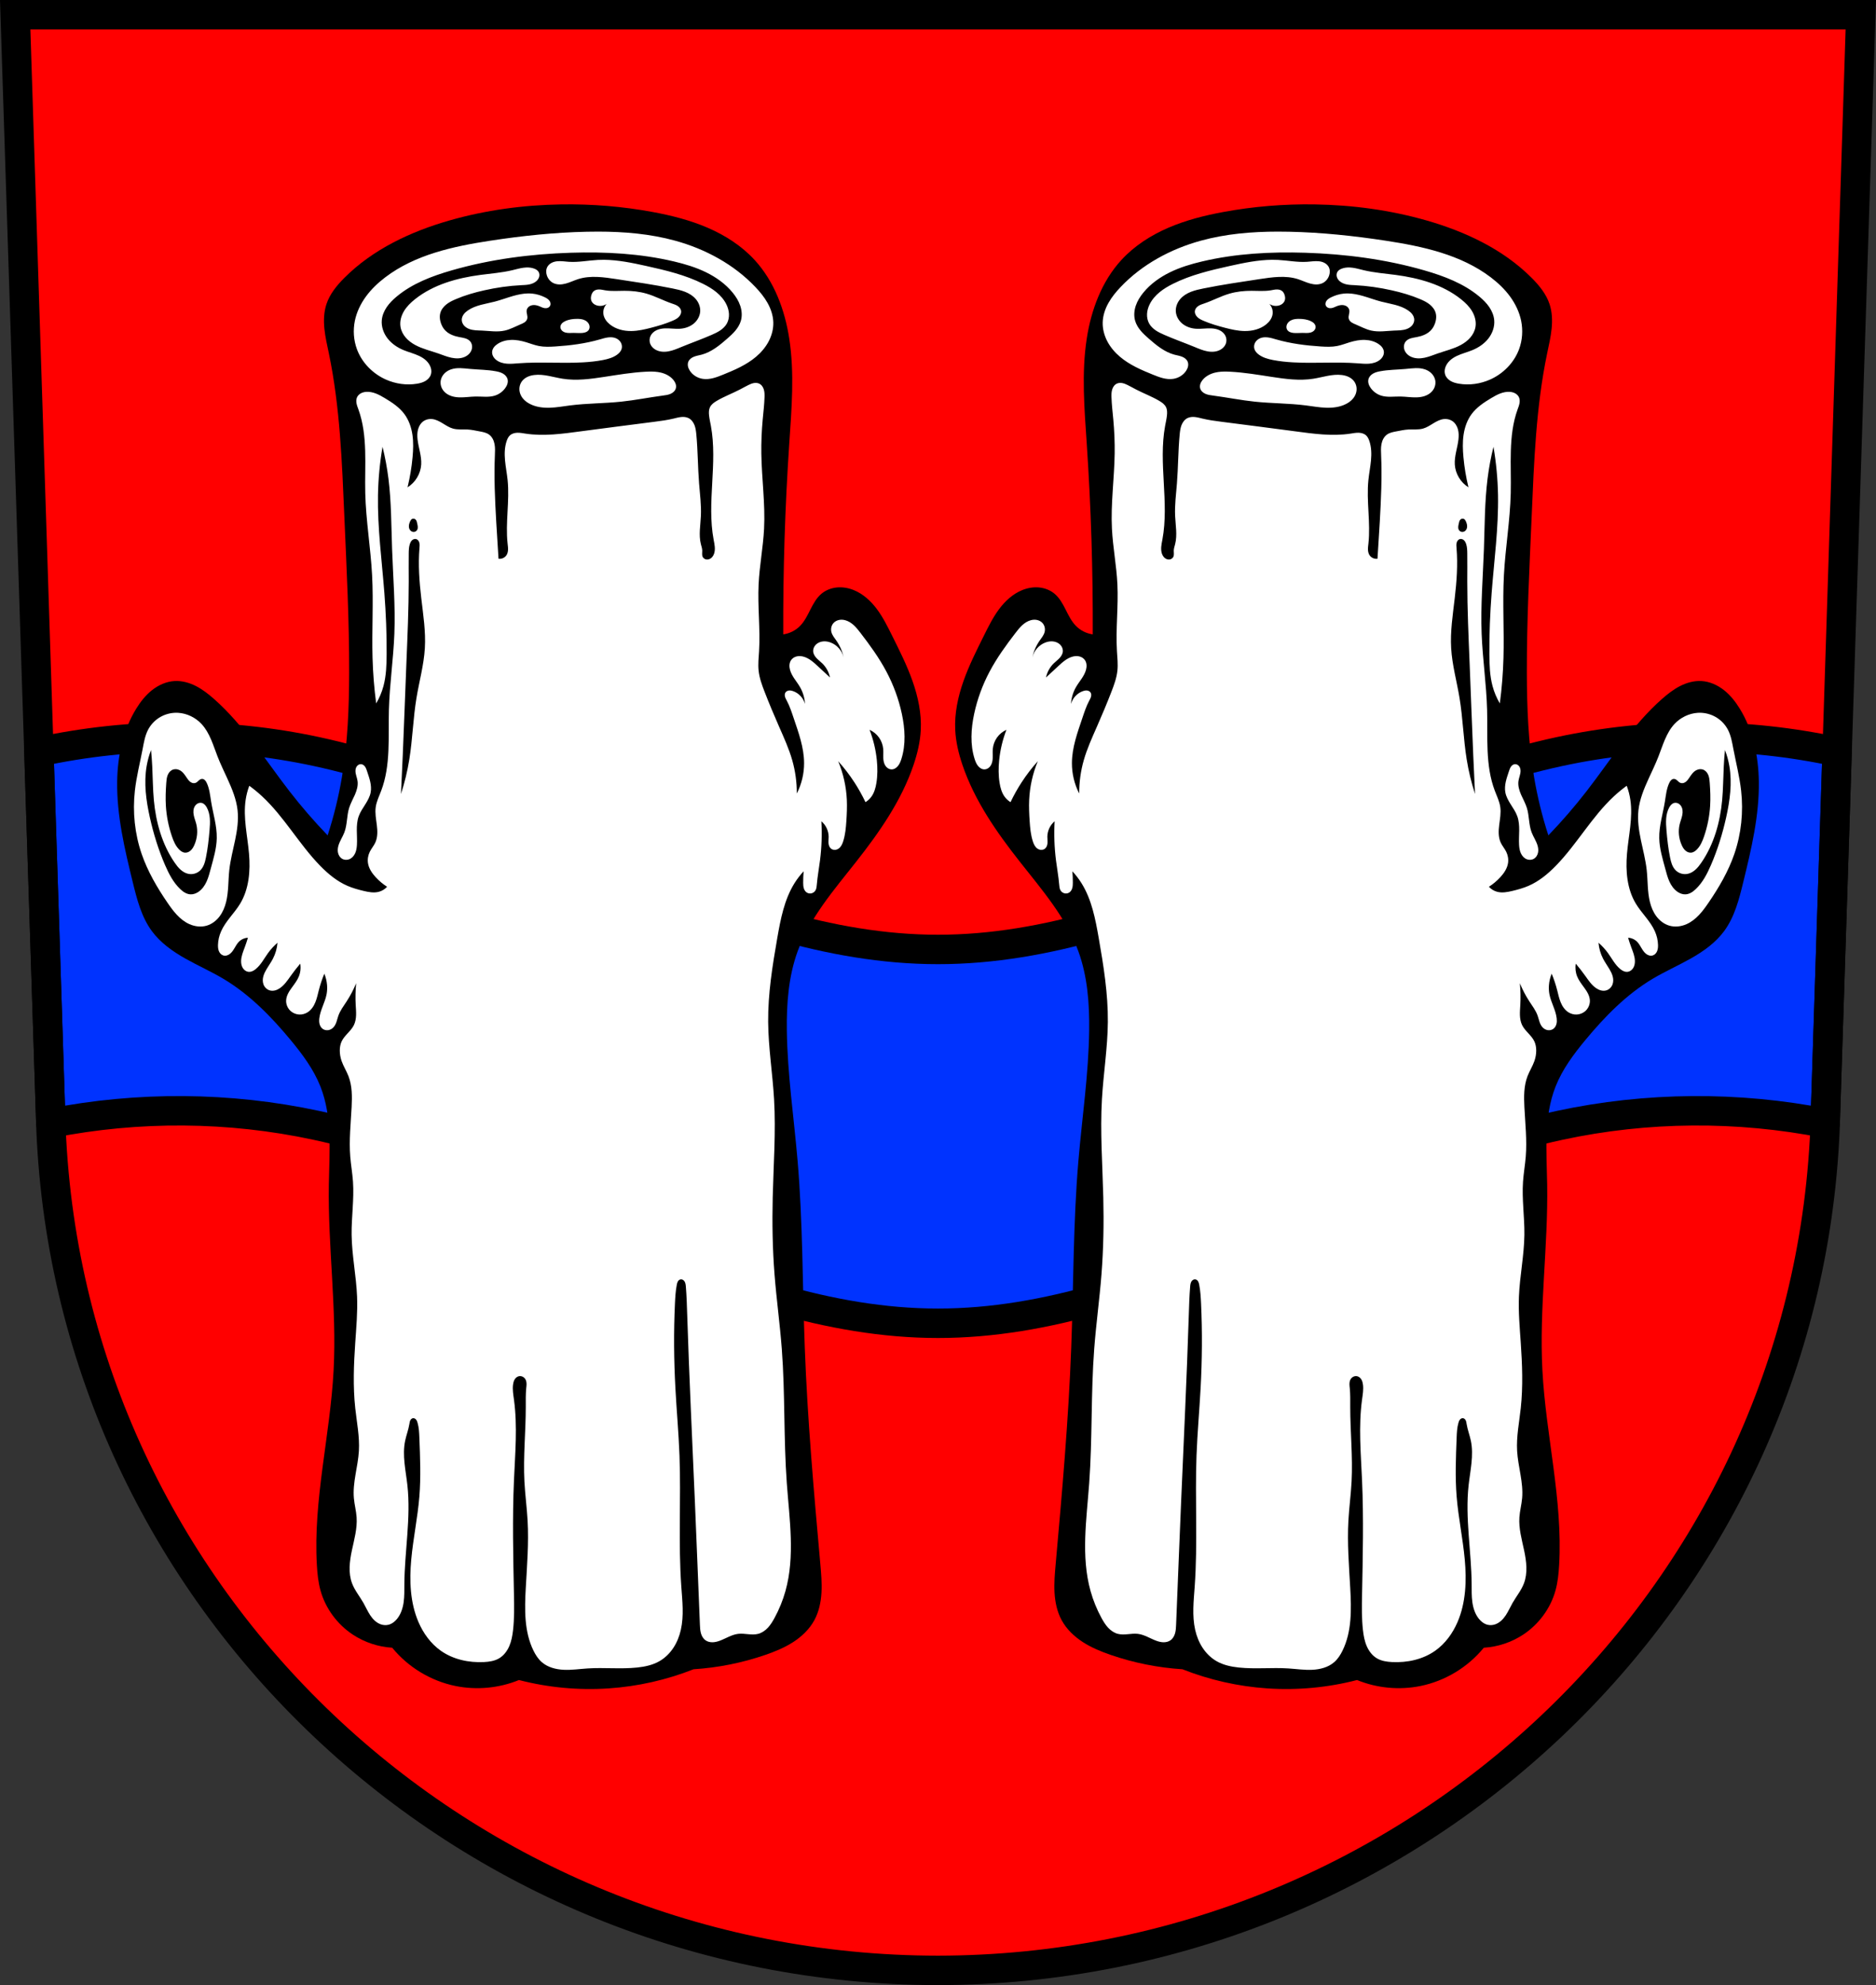
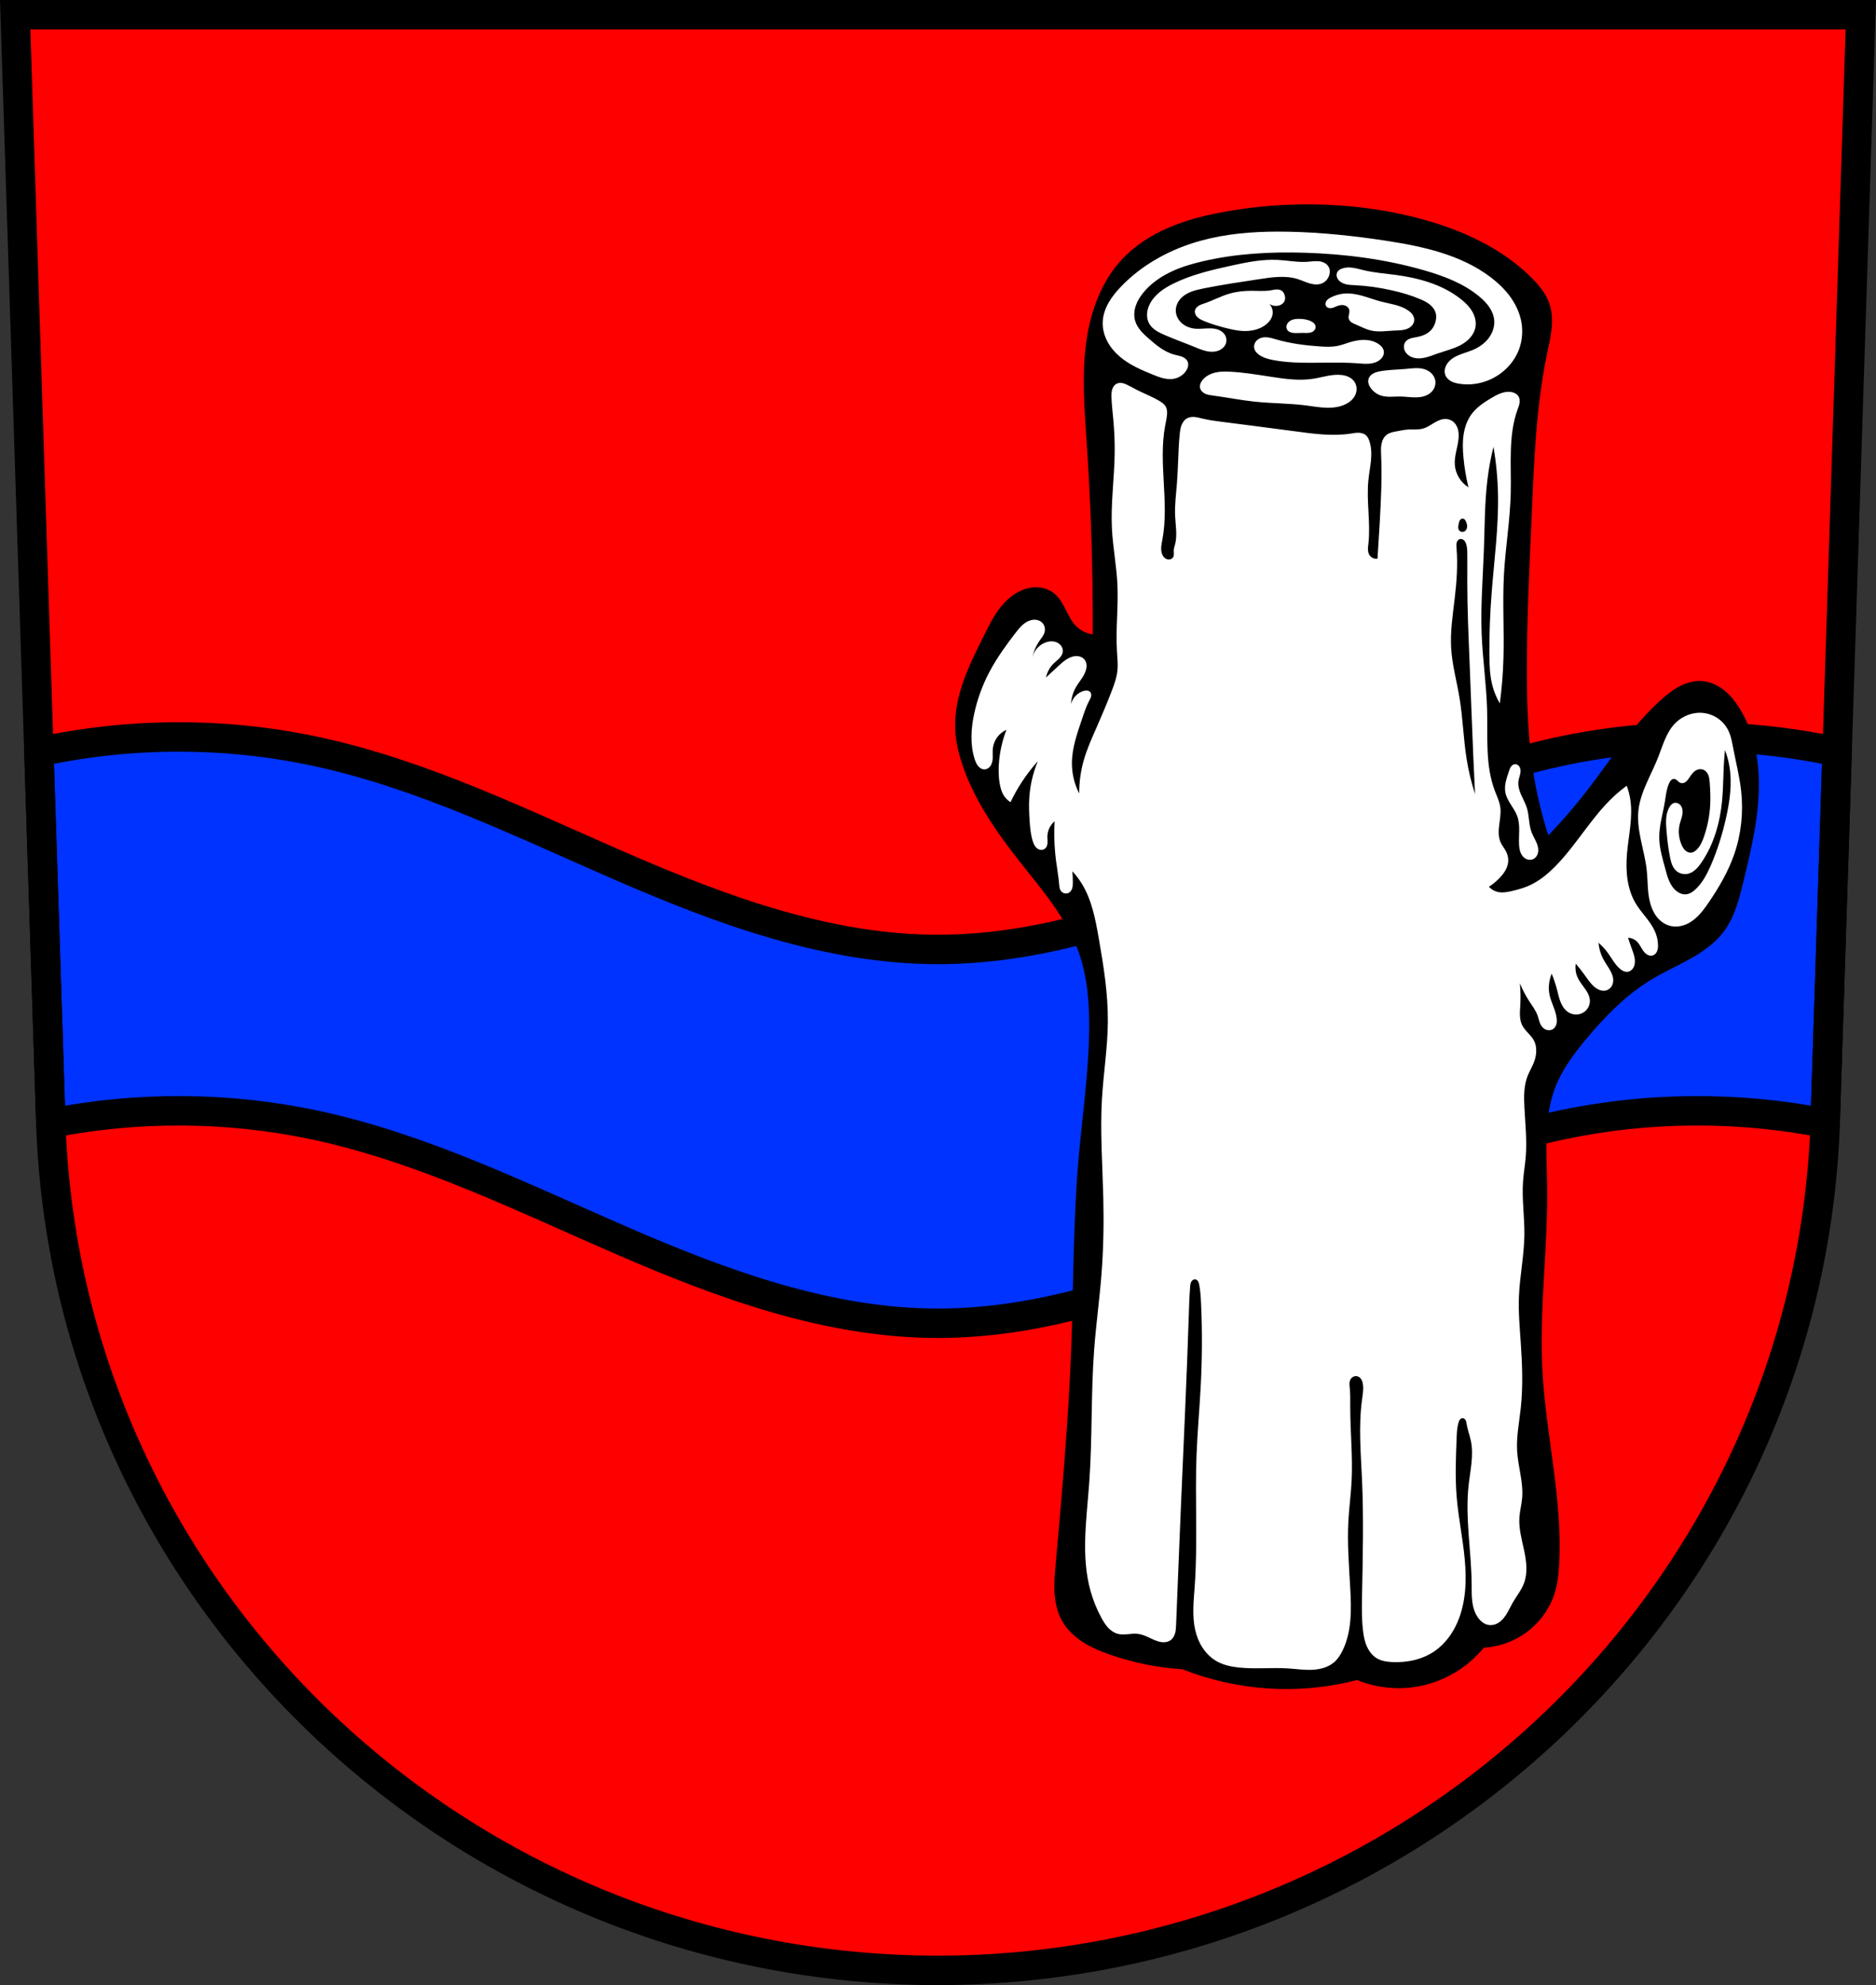
<svg xmlns="http://www.w3.org/2000/svg" xmlns:ns1="http://www.inkscape.org/namespaces/inkscape" xmlns:ns2="http://sodipodi.sourceforge.net/DTD/sodipodi-0.dtd" width="197.932mm" height="209.344mm" viewBox="0 0 701.334 741.769" id="svg9042" version="1.1" ns1:version="0.91 r13725" ns2:docname="DEU Stimpfach COA.svg">
  <rect x="0" y="0" width="701.334" height="741.769" fill="#333333" stroke="none" />
  <defs id="defs9044">
    <ns1:path-effect effect="spiro" id="path-effect10013" is_visible="true" />
    <ns1:path-effect effect="spiro" id="path-effect10008" is_visible="true" />
    <ns1:path-effect effect="spiro" id="path-effect10004" is_visible="true" />
    <ns1:path-effect effect="spiro" id="path-effect9999" is_visible="true" />
    <ns1:path-effect effect="spiro" id="path-effect9993" is_visible="true" />
    <ns1:path-effect effect="spiro" id="path-effect9989" is_visible="true" />
    <ns1:path-effect effect="spiro" id="path-effect9984" is_visible="true" />
    <ns1:path-effect effect="spiro" id="path-effect9979" is_visible="true" />
    <ns1:path-effect effect="spiro" id="path-effect9974" is_visible="true" />
    <ns1:path-effect effect="spiro" id="path-effect9970" is_visible="true" />
    <ns1:path-effect effect="spiro" id="path-effect9965" is_visible="true" />
    <ns1:path-effect effect="spiro" id="path-effect9961" is_visible="true" />
    <ns1:path-effect effect="spiro" id="path-effect9956" is_visible="true" />
    <ns1:path-effect effect="spiro" id="path-effect9952" is_visible="true" />
    <ns1:path-effect effect="spiro" id="path-effect9948" is_visible="true" />
    <ns1:path-effect effect="spiro" id="path-effect9944" is_visible="true" />
    <ns1:path-effect effect="spiro" id="path-effect9896" is_visible="true" />
    <ns1:path-effect effect="spiro" id="path-effect9944-0" is_visible="true" />
  </defs>
  <ns2:namedview id="base" pagecolor="#ffffff" bordercolor="#666666" borderopacity="1.0" ns1:pageopacity="0.0" ns1:pageshadow="2" ns1:zoom="0.72798985" ns1:cx="350.66705" ns1:cy="370.88431" ns1:document-units="px" ns1:current-layer="layer1" showgrid="false" ns1:window-width="1366" ns1:window-height="745" ns1:window-x="-8" ns1:window-y="-8" ns1:window-maximized="1" fit-margin-top="0" fit-margin-left="0" fit-margin-right="0" fit-margin-bottom="0" ns1:snap-midpoints="true" ns1:snap-smooth-nodes="true" ns1:object-nodes="true" ns1:snap-nodes="false" />
  <g ns1:label="Ebene 1" ns1:groupmode="layer" id="layer1" transform="translate(-21.732,-34.335)">
    <path style="fill:#ff0000;fill-opacity:1;fill-rule:evenodd;stroke:none;stroke-width:11;stroke-opacity:1" ns1:connector-curvature="0" d="M 27.412,39.835 40.81,456.459 c 7.415,175.25 153.92,314.046 331.589,314.144 177.51,-0.215 324.069,-139.061 331.589,-314.144 l 13.398,-416.624 -344.979,0 z" id="path10563-0-0" />
    <g transform="translate(464.774,0)" id="g9764-6">
      <path style="fill:#0033ff;fill-rule:evenodd;stroke:#000000;stroke-width:11;stroke-linecap:butt;stroke-linejoin:round;stroke-miterlimit:4;stroke-dasharray:none;stroke-opacity:1;fill-opacity:1" d="M 66.828 275.381 C 49.265 275.379 31.703 277.249 14.539 280.961 L 19 419.721 C 51.693 413.284 85.699 413.501 118.279 420.51 C 158.252 429.109 195.308 447.487 232.826 463.742 C 270.344 479.997 309.78 494.465 350.668 494.465 C 391.556 494.465 430.99 479.997 468.508 463.742 C 506.026 447.487 543.082 429.109 583.055 420.51 C 615.635 413.501 649.641 413.284 682.334 419.721 L 686.795 280.961 C 652.743 273.597 617.12 273.498 583.055 280.826 C 543.082 289.425 506.026 307.802 468.508 324.057 C 430.99 340.311 391.556 354.781 350.668 354.781 C 309.78 354.781 270.344 340.311 232.826 324.057 C 195.308 307.802 158.252 289.425 118.279 280.826 C 101.385 277.192 84.108 275.383 66.828 275.381 z " transform="translate(-443.042,34.335)" id="path9894" />
    </g>
    <path style="fill:none;fill-rule:evenodd;stroke:#000000;stroke-width:11;stroke-opacity:1" ns1:connector-curvature="0" d="M 27.412,39.835 40.81,456.459 c 7.415,175.25 153.92,314.046 331.589,314.144 177.51,-0.215 324.069,-139.061 331.589,-314.144 l 13.398,-416.624 -344.979,0 z" id="path10563-0" />
-     <path style="fill:#000000;fill-rule:evenodd;stroke:none;stroke-width:1px;stroke-linecap:butt;stroke-linejoin:miter;stroke-opacity:1" d="m 231.556,110.716 c -14.095,0.215 -28.187,2.107 -41.74,5.982 -14.519,4.151 -28.67,10.773 -39.341,21.459 -2.83,2.834 -5.451,6.032 -6.706,9.835 -0.971,2.941 -1.074,6.11 -0.763,9.192 0.311,3.082 1.024,6.106 1.657,9.138 4.198,20.098 4.924,40.734 5.812,61.247 0.838,19.365 1.832,38.734 1.788,58.117 -0.029,13.01 -0.531,26.063 -2.682,38.894 -1.245,7.421 -3.039,14.749 -5.365,21.906 -5.061,-5.252 -9.838,-10.776 -14.306,-16.541 -9.099,-11.742 -17.021,-24.601 -28.164,-34.423 -2.08,-1.833 -4.28,-3.562 -6.75,-4.823 -2.47,-1.261 -5.235,-2.039 -8.003,-1.883 -3.05,0.172 -5.968,1.478 -8.373,3.361 -2.405,1.883 -4.327,4.322 -5.933,6.921 -5,8.093 -7.014,17.758 -7.153,27.27 -0.186,12.702 2.795,25.213 5.812,37.553 1.568,6.415 3.235,13.012 7.153,18.329 3.215,4.364 7.752,7.577 12.472,10.242 4.72,2.665 9.699,4.859 14.352,7.64 9.736,5.82 17.797,14.067 25.035,22.8 4.424,5.338 8.637,10.984 11.176,17.435 4.524,11.495 3.327,24.307 3.129,36.659 -0.37,23.112 3.005,46.21 1.788,69.294 -1.285,24.377 -7.68,48.5 -6.259,72.87 0.184,3.162 0.504,6.334 1.341,9.388 1.844,6.727 6.253,12.693 12.07,16.541 4.374,2.893 9.518,4.608 14.753,4.918 5.947,7.292 14.471,12.439 23.694,14.306 7.888,1.597 16.243,0.808 23.694,-2.235 10.914,2.823 22.281,3.884 33.529,3.129 10.865,-0.729 21.614,-3.152 31.741,-7.153 9.128,-0.576 18.176,-2.386 26.823,-5.365 3.623,-1.248 7.199,-2.713 10.418,-4.791 3.219,-2.079 6.082,-4.806 7.912,-8.173 1.707,-3.142 2.459,-6.732 2.665,-10.302 0.206,-3.57 -0.112,-7.147 -0.43,-10.709 -2.404,-26.938 -4.803,-53.891 -5.812,-80.917 -0.868,-23.251 -0.706,-46.557 -2.682,-69.741 -1.385,-16.245 -3.818,-32.427 -4.024,-48.729 -0.126,-9.98 0.618,-20.123 4.024,-29.506 4.576,-12.609 13.604,-22.993 21.906,-33.529 8.727,-11.076 16.946,-22.852 21.459,-36.211 1.417,-4.194 2.46,-8.543 2.682,-12.965 0.313,-6.217 -1.007,-12.428 -3.077,-18.298 -2.069,-5.87 -4.879,-11.447 -7.653,-17.019 -1.688,-3.392 -3.379,-6.811 -5.64,-9.851 -2.262,-3.04 -5.154,-5.713 -8.665,-7.137 -1.971,-0.799 -4.122,-1.188 -6.24,-0.998 -2.118,0.191 -4.197,0.977 -5.831,2.339 -1.868,1.558 -3.064,3.759 -4.162,5.93 -1.098,2.171 -2.174,4.411 -3.885,6.14 -1.67,1.689 -3.906,2.807 -6.259,3.129 -0.095,-23.71 0.651,-47.424 2.235,-71.082 0.882,-13.168 2.019,-26.463 0,-39.505 -1.66,-10.723 -5.616,-21.358 -12.965,-29.342 -4.825,-5.242 -10.959,-9.173 -17.499,-11.999 -6.54,-2.826 -13.496,-4.583 -20.501,-5.883 -11.285,-2.094 -22.782,-3.027 -34.259,-2.852 z" id="path9942" ns1:path-effect="#path-effect9944" ns1:original-d="m 231.55586,110.71568 c -14.04939,0.41649 -28.40194,1.54915 -41.74024,5.98182 -14.17529,4.71082 -28.26834,11.43216 -39.34084,21.45864 -2.94123,2.66337 -5.62897,6.01621 -6.70583,9.83521 -1.66011,5.88744 0.45605,12.22795 0.89411,18.32926 1.46859,20.45457 4.5271,40.7796 5.81172,61.24654 1.21411,19.34349 2.15739,38.73911 1.78822,58.11715 -0.24753,12.99303 -0.68234,26.05322 -2.68233,38.89379 -1.15697,7.42812 -5.36466,21.9057 -5.36466,21.9057 0,0 -9.61297,-10.96271 -14.30577,-16.54104 -9.54408,-11.34505 -16.41467,-25.38211 -28.16446,-34.42324 -4.28109,-3.29418 -9.3771,-7.23589 -14.75282,-6.70582 -5.84419,0.57626 -10.97992,5.44228 -14.30576,10.28226 -5.32223,7.74525 -6.66924,17.8852 -7.15288,27.27036 -0.65187,12.64977 2.52105,25.32097 5.81171,37.55262 1.70384,6.33332 3.04206,13.21897 7.15289,18.32926 6.73544,8.37302 18.35629,11.2653 26.8233,17.8822 8.89346,6.95017 17.75453,14.17473 25.03508,22.79981 4.45284,5.27516 8.95511,10.89901 11.17638,17.43514 3.94619,11.61172 2.44933,24.41344 3.12938,36.65852 1.28124,23.06998 2.47988,46.19835 1.78822,69.29353 -0.72979,24.36849 -6.94395,48.50018 -6.25877,72.86997 0.0888,3.15991 0.15059,6.45977 1.34116,9.38816 2.57069,6.32303 6.55951,12.51383 12.07049,16.54103 4.18522,3.05839 14.75281,4.91761 14.75281,4.91761 0,0 14.69966,12.25132 23.69392,14.30576 7.73385,1.76654 23.69392,-2.23528 23.69392,-2.23528 0,0 22.32736,3.85058 33.52912,3.12939 10.82322,-0.69682 31.74091,-7.15288 31.74091,-7.15288 0,0 18.4482,-1.7593 26.8233,-5.36466 6.87377,-2.95906 14.54229,-6.50987 18.32926,-12.9646 3.56419,-6.07501 2.11455,-13.96923 2.23528,-21.01158 0.46353,-27.03783 -4.32324,-53.91616 -5.81172,-80.91697 -1.28054,-23.22878 -1.27775,-46.51897 -2.68233,-69.74058 -0.98402,-16.26854 -4.45654,-32.43648 -4.0235,-48.729 0.26374,-9.92273 0.5535,-20.20567 4.0235,-29.50563 4.66696,-12.50794 14.85007,-22.19568 21.9057,-33.52913 7.41525,-11.91111 16.39164,-23.12766 21.45864,-36.21146 1.59372,-4.11523 2.88288,-8.55609 2.68233,-12.96459 -0.55913,-12.29101 -4.85853,-24.50461 -10.72932,-35.31735 -3.53242,-6.50596 -7.43112,-14.24129 -14.30576,-16.98809 -3.75929,-1.50204 -8.61234,-0.7635 -12.07049,1.34116 -4.13076,2.51401 -4.42182,8.87025 -8.04699,12.07049 -1.74863,1.54366 -6.25877,3.12938 -6.25877,3.12938 0,0 1.86268,-47.37905 2.23527,-71.08175 0.20697,-13.16669 2.71967,-26.62055 0,-39.50496 -2.20838,-10.46216 -5.49416,-21.69124 -12.96459,-29.34151 -9.78037,-10.01581 -24.47644,-14.26364 -37.99968,-17.8822 -11.06977,-2.96206 -22.80493,-3.19199 -34.25911,-2.85244 z" ns1:connector-curvature="0" ns2:nodetypes="aaaaaaaacaaaaaaaaaaaaaaacacacaaaaaaaaaaaaaacaaaaa" />
-     <path style="fill:#ffffff;fill-rule:evenodd;stroke:none;stroke-width:1px;stroke-linecap:butt;stroke-linejoin:miter;stroke-opacity:1" d="m 245.298,120.884 c -1.391,-9.5e-4 -2.781,0.014 -4.17,0.043 -12.105,0.254 -24.172,1.528 -36.141,3.357 -13.841,2.116 -28.092,5.207 -39.238,13.682 -2.69,2.045 -5.171,4.391 -7.172,7.115 -2.001,2.724 -3.512,5.835 -4.186,9.146 -0.714,3.511 -0.464,7.221 0.773,10.584 1.857,5.046 5.93,9.177 10.844,11.359 3.621,1.608 7.706,2.196 11.615,1.549 1.065,-0.176 2.13,-0.447 3.068,-0.98 0.938,-0.533 1.746,-1.354 2.096,-2.375 0.283,-0.827 0.251,-1.744 0,-2.582 -0.303,-1.014 -0.914,-1.921 -1.676,-2.656 -0.761,-0.735 -1.67,-1.306 -2.623,-1.766 -1.906,-0.92 -3.99,-1.407 -5.943,-2.223 -2.27,-0.948 -4.379,-2.367 -5.896,-4.303 -1.518,-1.936 -2.406,-4.415 -2.189,-6.865 0.155,-1.755 0.863,-3.43 1.854,-4.887 0.991,-1.457 2.257,-2.708 3.605,-3.842 5.872,-4.94 13.24,-7.73 20.613,-9.857 14.471,-4.176 29.526,-6.13 44.58,-6.604 12.924,-0.406 25.957,0.281 38.543,3.248 4.102,0.967 8.167,2.181 11.957,4.023 3.79,1.843 7.309,4.338 9.986,7.592 1.216,1.478 2.26,3.123 2.869,4.938 0.609,1.814 0.765,3.809 0.229,5.646 -0.401,1.374 -1.175,2.619 -2.096,3.715 -0.921,1.096 -1.992,2.055 -3.068,2.998 -2.847,2.493 -5.891,4.974 -9.551,5.938 -0.93,0.245 -1.891,0.388 -2.785,0.74 -0.447,0.176 -0.877,0.404 -1.248,0.709 -0.371,0.305 -0.683,0.69 -0.871,1.133 -0.23,0.542 -0.267,1.154 -0.158,1.732 0.109,0.579 0.358,1.126 0.674,1.623 1.069,1.685 2.93,2.813 4.904,3.098 1.277,0.184 2.585,0.036 3.836,-0.277 1.251,-0.314 2.454,-0.79 3.65,-1.271 4.377,-1.763 8.791,-3.663 12.391,-6.713 1.899,-1.609 3.55,-3.531 4.711,-5.732 1.161,-2.201 1.821,-4.686 1.744,-7.174 -0.078,-2.518 -0.906,-4.977 -2.133,-7.178 -1.227,-2.201 -2.845,-4.161 -4.58,-5.988 -8.036,-8.462 -18.694,-14.198 -29.945,-17.295 -9.373,-2.58 -19.137,-3.394 -28.873,-3.4 z m 2.213,10.529 c -0.763,-0.006 -1.526,0.01 -2.291,0.051 -3.619,0.192 -7.222,0.942 -10.838,0.699 -1.463,-0.098 -2.929,-0.358 -4.387,-0.199 -0.729,0.079 -1.452,0.266 -2.098,0.613 -0.645,0.348 -1.21,0.862 -1.557,1.508 -0.255,0.476 -0.387,1.013 -0.408,1.553 -0.021,0.539 0.068,1.08 0.234,1.594 0.379,1.171 1.188,2.212 2.271,2.797 0.723,0.39 1.548,0.572 2.369,0.594 0.821,0.021 1.641,-0.112 2.434,-0.326 1.586,-0.428 3.071,-1.17 4.637,-1.666 4.598,-1.456 9.564,-0.724 14.332,0 7.009,1.065 14.029,2.087 20.977,3.496 1.562,0.317 3.127,0.655 4.611,1.236 1.484,0.581 2.893,1.42 3.953,2.609 1.145,1.285 1.848,3 1.748,4.719 -0.104,1.776 -1.063,3.45 -2.438,4.58 -1.374,1.13 -3.132,1.74 -4.904,1.889 -2.019,0.17 -4.049,-0.231 -6.072,-0.113 -1.011,0.059 -2.026,0.251 -2.939,0.689 -0.913,0.439 -1.722,1.139 -2.176,2.045 -0.457,0.912 -0.526,2.013 -0.174,2.971 0.32,0.869 0.969,1.597 1.748,2.098 0.731,0.47 1.576,0.751 2.438,0.867 0.861,0.116 1.74,0.071 2.596,-0.078 1.712,-0.298 3.322,-1.001 4.93,-1.662 3.772,-1.552 7.626,-2.906 11.361,-4.545 1.087,-0.477 2.169,-0.981 3.15,-1.648 0.981,-0.668 1.865,-1.51 2.443,-2.547 0.606,-1.085 0.855,-2.353 0.795,-3.594 -0.06,-1.241 -0.422,-2.456 -0.969,-3.572 -0.87,-1.774 -2.201,-3.297 -3.727,-4.553 -1.526,-1.256 -3.246,-2.255 -5.014,-3.139 -6.627,-3.313 -13.917,-5.038 -21.15,-6.643 -5.234,-1.161 -10.543,-2.278 -15.887,-2.322 z m -29.031,2.871 c -0.358,0.014 -0.717,0.046 -1.07,0.094 -1.415,0.19 -2.789,0.601 -4.178,0.932 -3.898,0.927 -7.915,1.221 -11.887,1.748 -8.734,1.159 -17.581,3.596 -24.471,9.088 -1.594,1.27 -3.084,2.715 -4.129,4.465 -1.045,1.75 -1.616,3.838 -1.289,5.85 0.244,1.504 0.98,2.905 1.98,4.055 1,1.15 2.256,2.058 3.6,2.777 2.688,1.438 5.7,2.126 8.578,3.131 1.624,0.567 3.22,1.24 4.904,1.592 1.684,0.352 3.501,0.361 5.059,-0.369 0.667,-0.312 1.275,-0.757 1.742,-1.326 0.467,-0.569 0.79,-1.264 0.881,-1.994 0.107,-0.867 -0.129,-1.786 -0.699,-2.447 -0.48,-0.557 -1.163,-0.906 -1.865,-1.123 -0.702,-0.217 -1.434,-0.315 -2.156,-0.451 -1.845,-0.347 -3.702,-0.984 -5.068,-2.271 -1.079,-1.017 -1.791,-2.395 -2.098,-3.846 -0.195,-0.92 -0.232,-1.885 0,-2.797 0.332,-1.306 1.2,-2.43 2.25,-3.275 1.05,-0.845 2.278,-1.439 3.518,-1.969 3.428,-1.465 7.025,-2.504 10.662,-3.32 4.54,-1.019 9.163,-1.697 13.811,-1.922 1.018,-0.049 2.041,-0.079 3.039,-0.283 0.998,-0.204 1.982,-0.598 2.729,-1.291 0.474,-0.44 0.846,-1.003 0.996,-1.633 0.15,-0.629 0.063,-1.325 -0.297,-1.863 -0.329,-0.491 -0.853,-0.82 -1.398,-1.049 -0.987,-0.415 -2.067,-0.542 -3.143,-0.5 z m 27.285,8.217 c -0.38,-0.007 -0.762,0.029 -1.127,0.135 -0.364,0.106 -0.712,0.283 -0.992,0.539 -0.313,0.285 -0.535,0.659 -0.699,1.049 -0.187,0.444 -0.305,0.92 -0.316,1.402 -0.011,0.482 0.088,0.97 0.316,1.395 0.362,0.672 1.027,1.146 1.748,1.398 0.896,0.314 1.898,0.308 2.797,0 0.371,-0.127 0.725,-0.305 1.049,-0.525 -0.962,1.007 -1.426,2.468 -1.223,3.846 0.114,0.77 0.424,1.505 0.855,2.152 0.432,0.647 0.982,1.208 1.59,1.693 2.234,1.783 5.184,2.49 8.041,2.447 2.487,-0.037 4.934,-0.598 7.342,-1.223 2.731,-0.709 5.449,-1.507 8.041,-2.623 0.828,-0.356 1.659,-0.756 2.293,-1.396 0.317,-0.32 0.58,-0.699 0.738,-1.121 0.159,-0.422 0.211,-0.888 0.115,-1.328 -0.081,-0.373 -0.266,-0.719 -0.51,-1.014 -0.244,-0.294 -0.545,-0.537 -0.871,-0.736 -0.652,-0.399 -1.393,-0.623 -2.115,-0.871 -3.195,-1.097 -6.195,-2.733 -9.439,-3.67 -2.661,-0.769 -5.445,-1.053 -8.215,-1.049 -2.393,0.003 -4.805,0.217 -7.166,-0.176 -0.749,-0.125 -1.493,-0.309 -2.252,-0.324 z m -26.809,1.486 c -1.792,0.053 -3.581,0.427 -5.312,0.916 -2.309,0.653 -4.557,1.511 -6.879,2.117 -1.731,0.452 -3.498,0.762 -5.227,1.223 -1.729,0.461 -3.439,1.082 -4.912,2.098 -0.596,0.411 -1.153,0.89 -1.574,1.479 -0.421,0.588 -0.699,1.294 -0.697,2.018 0.002,0.791 0.342,1.562 0.865,2.154 0.524,0.592 1.221,1.014 1.963,1.287 1.484,0.546 3.108,0.51 4.688,0.58 2.863,0.127 5.768,0.626 8.564,0 2.02,-0.453 3.862,-1.47 5.77,-2.273 0.535,-0.225 1.081,-0.436 1.562,-0.76 0.481,-0.324 0.9,-0.78 1.059,-1.338 0.153,-0.538 0.051,-1.112 -0.061,-1.66 -0.111,-0.548 -0.233,-1.113 -0.115,-1.66 0.098,-0.458 0.366,-0.875 0.721,-1.182 0.355,-0.306 0.795,-0.504 1.254,-0.6 0.918,-0.191 1.878,0.029 2.746,0.383 0.633,0.258 1.247,0.592 1.922,0.699 0.4,0.064 0.82,0.043 1.199,-0.1 0.379,-0.143 0.715,-0.414 0.898,-0.775 0.155,-0.306 0.195,-0.664 0.137,-1.002 -0.059,-0.338 -0.211,-0.656 -0.418,-0.93 -0.414,-0.547 -1.026,-0.909 -1.641,-1.215 -1.477,-0.734 -3.08,-1.228 -4.721,-1.396 -0.597,-0.061 -1.194,-0.08 -1.791,-0.062 z m 18.572,9.5 c -1.556,-0.007 -3.145,0.196 -4.545,0.875 -0.43,0.209 -0.844,0.466 -1.17,0.816 -0.326,0.351 -0.558,0.803 -0.578,1.281 -0.021,0.508 0.201,1.009 0.551,1.379 0.35,0.369 0.817,0.613 1.307,0.752 0.979,0.278 2.02,0.149 3.037,0.141 1.166,-0.01 2.338,0.141 3.496,0 0.443,-0.054 0.885,-0.152 1.287,-0.346 0.402,-0.194 0.763,-0.489 0.984,-0.877 0.268,-0.47 0.313,-1.051 0.176,-1.574 -0.13,-0.497 -0.417,-0.947 -0.789,-1.303 -0.372,-0.355 -0.825,-0.619 -1.309,-0.795 -0.778,-0.284 -1.619,-0.346 -2.447,-0.35 z m 12.332,6.873 c -0.271,0.005 -0.54,0.025 -0.807,0.059 -1.068,0.134 -2.1,0.463 -3.135,0.76 -5.397,1.548 -11.002,2.262 -16.605,2.621 -2.042,0.131 -4.111,0.215 -6.119,-0.174 -1.612,-0.312 -3.148,-0.921 -4.719,-1.398 -1.87,-0.568 -3.815,-0.954 -5.768,-0.875 -1.792,0.072 -3.596,0.554 -5.07,1.574 -0.48,0.332 -0.927,0.722 -1.273,1.191 -0.347,0.47 -0.591,1.024 -0.648,1.605 -0.06,0.609 0.089,1.229 0.377,1.77 0.288,0.54 0.71,1.003 1.195,1.377 1.123,0.866 2.553,1.256 3.967,1.367 1.414,0.111 2.836,-0.037 4.25,-0.145 8.02,-0.609 16.09,0.095 24.121,-0.35 2.52,-0.139 5.038,-0.392 7.516,-0.873 1.919,-0.373 3.866,-0.909 5.418,-2.098 0.706,-0.541 1.335,-1.241 1.574,-2.098 0.209,-0.749 0.099,-1.575 -0.262,-2.264 -0.361,-0.689 -0.963,-1.24 -1.662,-1.582 -0.725,-0.355 -1.538,-0.483 -2.35,-0.469 z m -55.988,11.539 c -1.207,-0.027 -2.4,0.073 -3.539,0.467 -0.942,0.325 -1.82,0.852 -2.508,1.572 -0.688,0.721 -1.179,1.638 -1.338,2.621 -0.122,0.755 -0.046,1.54 0.201,2.264 0.247,0.724 0.663,1.385 1.197,1.932 0.713,0.73 1.627,1.248 2.594,1.572 0.967,0.324 1.988,0.461 3.008,0.492 2.039,0.062 4.071,-0.29 6.111,-0.316 2.403,-0.031 4.876,0.38 7.166,-0.35 1.536,-0.489 2.902,-1.49 3.846,-2.797 0.346,-0.479 0.639,-1.002 0.809,-1.568 0.17,-0.567 0.212,-1.179 0.064,-1.752 -0.116,-0.451 -0.348,-0.868 -0.65,-1.223 -0.302,-0.354 -0.673,-0.647 -1.076,-0.881 -0.806,-0.467 -1.727,-0.695 -2.643,-0.867 -3.164,-0.595 -6.407,-0.578 -9.613,-0.875 -1.2,-0.111 -2.422,-0.264 -3.629,-0.291 z m 70.602,1.285 c -0.476,0.009 -0.952,0.029 -1.426,0.055 -5.162,0.275 -10.271,1.138 -15.381,1.924 -5.152,0.792 -10.407,1.505 -15.557,0.697 -3.557,-0.558 -7.09,-1.839 -10.664,-1.396 -0.863,0.107 -1.718,0.316 -2.506,0.684 -0.788,0.368 -1.508,0.899 -2.039,1.588 -0.506,0.657 -0.832,1.449 -0.949,2.27 -0.117,0.821 -0.024,1.667 0.252,2.449 0.302,0.856 0.821,1.628 1.461,2.271 0.64,0.644 1.4,1.162 2.209,1.574 2.271,1.158 4.889,1.476 7.438,1.393 2.548,-0.083 5.065,-0.545 7.594,-0.867 6.318,-0.806 12.718,-0.735 19.053,-1.398 5.213,-0.546 10.361,-1.587 15.557,-2.273 0.994,-0.131 2.008,-0.253 2.924,-0.662 0.458,-0.204 0.889,-0.48 1.238,-0.84 0.35,-0.36 0.616,-0.807 0.732,-1.295 0.124,-0.52 0.074,-1.073 -0.094,-1.58 -0.168,-0.507 -0.449,-0.971 -0.779,-1.391 -1.176,-1.492 -2.966,-2.409 -4.816,-2.838 -1.388,-0.322 -2.818,-0.391 -4.246,-0.363 z m 39.549,4.23 c -0.17,0.011 -0.341,0.033 -0.508,0.064 -0.668,0.125 -1.3,0.394 -1.912,0.688 -1.097,0.526 -2.149,1.138 -3.229,1.699 -2.857,1.486 -5.899,2.612 -8.672,4.25 -0.508,0.3 -1.009,0.62 -1.455,1.006 -0.446,0.386 -0.839,0.843 -1.096,1.375 -0.452,0.937 -0.45,2.026 -0.34,3.061 0.14,1.316 0.441,2.609 0.682,3.91 2.586,13.971 -1.582,28.536 1.02,42.504 0.163,0.875 0.352,1.746 0.428,2.633 0.075,0.887 0.033,1.796 -0.258,2.637 -0.153,0.444 -0.377,0.866 -0.682,1.223 -0.305,0.357 -0.695,0.645 -1.137,0.805 -0.441,0.16 -0.934,0.186 -1.381,0.043 -0.447,-0.143 -0.841,-0.461 -1.051,-0.881 -0.18,-0.36 -0.219,-0.772 -0.213,-1.174 0.007,-0.402 0.056,-0.803 0.043,-1.205 -0.027,-0.813 -0.31,-1.592 -0.51,-2.381 -0.866,-3.422 -0.162,-7.015 0,-10.541 0.188,-4.086 -0.362,-8.163 -0.682,-12.24 -0.475,-6.055 -0.445,-12.145 -1.02,-18.191 -0.112,-1.175 -0.249,-2.363 -0.672,-3.465 -0.423,-1.102 -1.165,-2.124 -2.219,-2.656 -0.854,-0.431 -1.849,-0.511 -2.801,-0.414 -0.952,0.097 -1.878,0.361 -2.809,0.584 -2.348,0.564 -4.747,0.88 -7.141,1.191 -9.18,1.193 -18.368,2.335 -27.543,3.57 -6.883,0.926 -13.878,1.904 -20.742,0.85 -0.995,-0.153 -1.992,-0.349 -2.998,-0.318 -1.006,0.03 -2.044,0.313 -2.781,0.998 -0.583,0.542 -0.931,1.289 -1.189,2.041 -0.799,2.328 -0.85,4.85 -0.625,7.301 0.225,2.451 0.714,4.872 0.965,7.32 0.809,7.902 -0.879,15.907 0,23.801 0.084,0.756 0.192,1.514 0.158,2.273 -0.033,0.76 -0.22,1.533 -0.67,2.146 -0.34,0.463 -0.821,0.82 -1.359,1.021 -0.485,0.182 -1.016,0.241 -1.529,0.17 -0.306,-4.589 -0.591,-9.18 -0.852,-13.771 -0.469,-8.266 -0.863,-16.551 -0.51,-24.822 0.06,-1.415 0.143,-2.846 -0.125,-4.236 -0.134,-0.695 -0.357,-1.376 -0.699,-1.996 -0.343,-0.62 -0.808,-1.177 -1.385,-1.588 -1.03,-0.734 -2.327,-0.956 -3.57,-1.189 -1.466,-0.276 -2.932,-0.597 -4.422,-0.682 -1.819,-0.103 -3.683,0.144 -5.439,-0.34 -1.391,-0.383 -2.615,-1.198 -3.846,-1.951 -1.231,-0.753 -2.539,-1.47 -3.975,-1.619 -1.059,-0.11 -2.161,0.109 -3.061,0.68 -1.094,0.694 -1.83,1.866 -2.182,3.113 -0.351,1.247 -0.347,2.57 -0.199,3.857 0.36,3.137 1.554,6.199 1.361,9.352 -0.21,3.428 -2.175,6.702 -5.102,8.5 0.897,-3.688 1.523,-7.441 1.871,-11.221 0.257,-2.792 0.361,-5.616 -0.045,-8.391 -0.406,-2.774 -1.343,-5.51 -3.016,-7.76 -1.887,-2.539 -4.594,-4.33 -7.311,-5.951 -1.074,-0.641 -2.164,-1.267 -3.332,-1.717 -1.168,-0.449 -2.423,-0.719 -3.67,-0.621 -0.682,0.053 -1.363,0.22 -1.963,0.549 -0.6,0.329 -1.117,0.829 -1.406,1.449 -0.334,0.718 -0.348,1.55 -0.201,2.328 0.146,0.778 0.442,1.517 0.711,2.262 3.568,9.895 2.292,20.768 2.551,31.283 0.252,10.235 2.004,20.378 2.551,30.602 0.551,10.301 -0.122,20.632 0.17,30.943 0.161,5.685 0.614,11.363 1.359,17.002 1.194,-2.017 2.113,-4.197 2.721,-6.461 1.037,-3.861 1.165,-7.902 1.189,-11.9 0.048,-7.658 -0.26,-15.318 -0.85,-22.953 -0.941,-12.18 -2.6,-24.338 -2.381,-36.553 0.109,-6.039 0.678,-12.069 1.701,-18.021 0.971,3.919 1.708,7.894 2.209,11.9 1.091,8.731 1.049,17.56 1.361,26.354 0.374,10.541 1.259,21.081 0.85,31.621 -0.369,9.483 -1.785,18.906 -2.041,28.393 -0.275,10.188 0.738,20.739 -2.889,30.264 -0.767,2.015 -1.744,3.984 -2.041,6.119 -0.308,2.214 0.135,4.454 0.41,6.672 0.276,2.218 0.365,4.564 -0.58,6.59 -0.56,1.199 -1.453,2.215 -2.041,3.4 -0.647,1.306 -0.903,2.81 -0.68,4.25 0.312,2.01 1.512,3.774 2.891,5.27 1.258,1.364 2.689,2.567 4.25,3.57 -0.813,0.899 -1.89,1.558 -3.061,1.871 -1.885,0.504 -3.882,0.114 -5.779,-0.34 -2.025,-0.484 -4.041,-1.043 -5.951,-1.871 -3.894,-1.687 -7.236,-4.445 -10.201,-7.48 -7.908,-8.096 -13.462,-18.317 -21.762,-26.012 -1.507,-1.397 -3.097,-2.703 -4.76,-3.91 -0.639,1.702 -1.095,3.471 -1.359,5.27 -0.984,6.681 0.692,13.429 1.264,20.158 0.542,6.382 4.3e-4,13.119 -3.305,18.605 -2.171,3.603 -5.445,6.522 -7.141,10.371 -0.706,1.602 -1.118,3.339 -1.158,5.09 -0.018,0.791 0.043,1.601 0.352,2.33 0.154,0.365 0.37,0.705 0.65,0.984 0.28,0.279 0.625,0.498 1.006,0.607 0.44,0.127 0.916,0.106 1.355,-0.023 0.439,-0.13 0.842,-0.367 1.195,-0.658 0.707,-0.584 1.206,-1.375 1.672,-2.164 0.466,-0.789 0.917,-1.601 1.559,-2.256 0.89,-0.909 2.13,-1.466 3.4,-1.529 -0.356,1.203 -0.753,2.394 -1.189,3.57 -0.616,1.658 -1.322,3.331 -1.361,5.1 -0.021,0.922 0.153,1.871 0.643,2.652 0.245,0.391 0.568,0.735 0.953,0.988 0.385,0.253 0.835,0.412 1.295,0.439 0.468,0.028 0.936,-0.081 1.365,-0.27 0.429,-0.189 0.821,-0.455 1.186,-0.75 1.956,-1.581 3.122,-3.909 4.59,-5.951 1.033,-1.436 2.234,-2.751 3.57,-3.91 -0.161,2.07 -0.744,4.108 -1.701,5.951 -0.703,1.355 -1.6,2.597 -2.379,3.91 -0.504,0.849 -0.961,1.737 -1.215,2.691 -0.254,0.954 -0.297,1.984 0.023,2.918 0.197,0.574 0.53,1.104 0.971,1.521 0.441,0.417 0.989,0.721 1.58,0.859 0.613,0.144 1.261,0.109 1.869,-0.053 0.608,-0.162 1.178,-0.448 1.701,-0.797 1.713,-1.143 2.882,-2.914 4.08,-4.59 1.127,-1.577 2.319,-3.111 3.57,-4.592 0.275,1.593 0.097,3.263 -0.51,4.762 -0.603,1.491 -1.603,2.781 -2.551,4.08 -0.539,0.739 -1.067,1.491 -1.477,2.309 -0.41,0.818 -0.698,1.707 -0.732,2.621 -0.058,1.55 0.662,3.105 1.869,4.08 0.847,0.685 1.916,1.088 3.004,1.145 1.088,0.056 2.19,-0.234 3.117,-0.805 1.364,-0.84 2.304,-2.239 2.916,-3.719 0.612,-1.48 0.934,-3.06 1.334,-4.611 0.537,-2.084 1.22,-4.131 2.041,-6.121 0.559,1.352 0.904,2.793 1.02,4.252 0.089,1.135 0.04,2.282 -0.17,3.4 -0.58,3.091 -2.357,5.886 -2.721,9.01 -0.083,0.708 -0.09,1.433 0.084,2.125 0.174,0.692 0.543,1.35 1.107,1.785 0.595,0.459 1.385,0.641 2.129,0.533 0.744,-0.108 1.436,-0.495 1.951,-1.043 0.553,-0.588 0.9,-1.341 1.158,-2.105 0.259,-0.765 0.437,-1.555 0.711,-2.314 0.69,-1.916 1.947,-3.566 3.061,-5.271 1.402,-2.147 2.599,-4.428 3.57,-6.801 -0.263,2.711 -0.32,5.443 -0.17,8.162 0.07,1.265 0.185,2.531 0.139,3.797 -0.047,1.266 -0.262,2.545 -0.818,3.684 -0.562,1.15 -1.447,2.106 -2.312,3.049 -0.866,0.943 -1.741,1.909 -2.279,3.07 -0.49,1.057 -0.68,2.235 -0.68,3.4 3.5e-4,1.329 0.242,2.655 0.68,3.91 0.676,1.941 1.805,3.696 2.551,5.611 1.417,3.638 1.389,7.661 1.191,11.561 -0.314,6.177 -1.005,12.366 -0.512,18.531 0.25,3.126 0.805,6.223 1.021,9.352 0.459,6.621 -0.593,13.255 -0.51,19.891 0.097,7.74 1.737,15.389 2.039,23.123 0.224,5.727 -0.287,11.452 -0.68,17.17 -0.56,8.152 -0.88,16.358 0,24.482 0.577,5.323 1.669,10.637 1.359,15.982 -0.343,5.931 -2.407,11.763 -1.869,17.68 0.218,2.396 0.86,4.741 1.02,7.141 0.277,4.157 -0.897,8.253 -1.764,12.328 -0.866,4.075 -1.411,8.428 0.064,12.324 1,2.641 2.85,4.858 4.25,7.311 0.87,1.525 1.57,3.149 2.539,4.613 0.969,1.464 2.266,2.794 3.922,3.377 0.923,0.325 1.938,0.402 2.889,0.17 1.29,-0.315 2.394,-1.177 3.23,-2.209 1.415,-1.746 2.136,-3.967 2.451,-6.191 0.316,-2.225 0.255,-4.483 0.27,-6.73 0.082,-12.344 2.488,-24.697 1.137,-36.967 -0.611,-5.545 -1.982,-11.169 -0.85,-16.631 0.436,-2.105 1.237,-4.125 1.582,-6.246 0.075,-0.46 0.131,-0.933 0.328,-1.355 0.099,-0.211 0.233,-0.409 0.408,-0.562 0.175,-0.154 0.393,-0.264 0.625,-0.293 0.217,-0.027 0.44,0.018 0.637,0.113 0.197,0.095 0.368,0.24 0.508,0.408 0.28,0.336 0.432,0.76 0.555,1.18 0.53,1.813 0.608,3.722 0.682,5.609 0.285,7.31 0.589,14.64 0,21.932 -0.638,7.895 -2.316,15.676 -3.037,23.564 -0.721,7.888 -0.433,16.082 2.695,23.359 1.809,4.208 4.595,8.062 8.332,10.711 4.628,3.28 10.486,4.537 16.15,4.25 1.94,-0.098 3.93,-0.386 5.611,-1.359 1.765,-1.022 3.056,-2.735 3.865,-4.607 0.809,-1.872 1.172,-3.907 1.404,-5.934 0.504,-4.396 0.426,-8.837 0.34,-13.262 -0.276,-14.224 -0.622,-28.458 0,-42.672 0.442,-10.094 1.37,-20.254 0,-30.264 -0.255,-1.863 -0.589,-3.746 -0.34,-5.609 0.086,-0.644 0.246,-1.289 0.574,-1.85 0.328,-0.56 0.842,-1.032 1.467,-1.211 0.531,-0.152 1.117,-0.082 1.607,0.172 0.491,0.254 0.883,0.684 1.111,1.188 0.214,0.471 0.286,0.996 0.287,1.514 0.001,0.517 -0.063,1.032 -0.115,1.547 -0.233,2.314 -0.172,4.645 -0.172,6.971 0.002,9.298 -0.993,18.597 -0.51,27.883 0.254,4.884 0.918,9.739 1.191,14.621 0.47,8.382 -0.21,16.78 -0.682,25.162 -0.447,7.959 -0.631,16.309 2.891,23.461 0.776,1.576 1.742,3.089 3.061,4.25 2.233,1.966 5.293,2.754 8.266,2.889 2.972,0.135 5.937,-0.315 8.906,-0.508 6.168,-0.4 12.384,0.308 18.531,-0.34 2.893,-0.305 5.808,-0.931 8.33,-2.381 2.111,-1.213 3.886,-2.977 5.221,-5.014 1.335,-2.037 2.236,-4.341 2.77,-6.717 1.183,-5.274 0.556,-10.761 0.17,-16.152 -1.166,-16.285 -0.073,-32.648 -0.68,-48.963 -0.312,-8.397 -1.074,-16.771 -1.529,-25.162 -0.572,-10.53 -0.66,-21.089 -0.17,-31.623 0.109,-2.334 0.246,-4.675 0.68,-6.971 0.081,-0.427 0.174,-0.858 0.383,-1.238 0.105,-0.19 0.239,-0.367 0.404,-0.508 0.165,-0.141 0.36,-0.247 0.572,-0.293 0.248,-0.054 0.512,-0.025 0.748,0.068 0.236,0.094 0.445,0.251 0.613,0.441 0.26,0.294 0.421,0.664 0.518,1.045 0.096,0.381 0.13,0.775 0.162,1.166 0.292,3.563 0.396,7.138 0.51,10.711 0.745,23.413 1.892,46.811 2.891,70.215 0.645,15.116 1.227,30.235 1.848,45.352 0.044,1.067 0.091,2.144 0.373,3.174 0.282,1.03 0.824,2.023 1.689,2.648 0.751,0.543 1.698,0.773 2.625,0.764 0.927,-0.009 1.838,-0.243 2.709,-0.561 2.318,-0.845 4.457,-2.29 6.906,-2.584 1.243,-0.149 2.499,0.009 3.746,0.125 1.247,0.116 2.522,0.188 3.734,-0.125 1.418,-0.367 2.667,-1.247 3.662,-2.322 0.996,-1.075 1.759,-2.34 2.459,-3.627 1.728,-3.178 3.107,-6.547 4.08,-10.031 3.636,-13.011 1.493,-26.819 0.51,-40.293 -1.218,-16.688 -0.607,-33.47 -1.869,-50.154 -0.705,-9.312 -1.992,-18.573 -2.721,-27.883 -0.748,-9.555 -0.908,-19.151 -0.68,-28.732 0.292,-12.243 1.217,-24.496 0.51,-36.723 -0.558,-9.649 -2.132,-19.238 -2.211,-28.902 -0.086,-10.504 1.593,-20.934 3.4,-31.281 1.245,-7.127 2.626,-14.437 6.461,-20.572 0.987,-1.579 2.128,-3.061 3.4,-4.42 -0.123,1.413 -0.179,2.832 -0.17,4.25 0.004,0.651 0.023,1.308 0.188,1.938 0.164,0.629 0.486,1.236 1.002,1.633 0.517,0.398 1.212,0.554 1.852,0.424 0.64,-0.13 1.214,-0.543 1.549,-1.104 0.391,-0.655 0.446,-1.45 0.51,-2.211 0.255,-3.019 0.809,-6.004 1.191,-9.01 0.616,-4.844 0.787,-9.745 0.51,-14.621 1.684,1.412 2.706,3.582 2.721,5.779 0.005,0.779 -0.109,1.559 -0.055,2.336 0.027,0.388 0.096,0.775 0.24,1.137 0.144,0.362 0.366,0.699 0.664,0.949 0.397,0.333 0.922,0.499 1.439,0.488 0.518,-0.01 1.027,-0.191 1.451,-0.488 0.446,-0.312 0.799,-0.745 1.07,-1.217 0.271,-0.472 0.462,-0.986 0.629,-1.504 0.792,-2.463 1.019,-5.068 1.189,-7.65 0.172,-2.603 0.292,-5.216 0.172,-7.822 -0.228,-4.956 -1.327,-9.868 -3.23,-14.449 2.246,2.497 4.293,5.171 6.119,7.99 1.518,2.344 2.882,4.788 4.08,7.311 0.862,-0.525 1.619,-1.224 2.211,-2.041 1.072,-1.48 1.577,-3.296 1.871,-5.1 0.457,-2.805 0.453,-5.674 0.17,-8.502 -0.39,-3.896 -1.308,-7.739 -2.721,-11.391 1.4,0.626 2.628,1.631 3.52,2.879 0.891,1.248 1.442,2.735 1.58,4.262 0.137,1.52 -0.127,3.069 0.158,4.568 0.143,0.749 0.431,1.486 0.926,2.066 0.495,0.58 1.214,0.99 1.977,1.016 0.459,0.015 0.917,-0.107 1.322,-0.322 0.405,-0.215 0.76,-0.519 1.059,-0.867 0.665,-0.775 1.05,-1.748 1.359,-2.721 1.717,-5.409 1.354,-11.28 0.17,-16.83 -1.175,-5.506 -3.139,-10.84 -5.779,-15.812 -2.723,-5.129 -6.147,-9.851 -9.691,-14.451 -0.777,-1.008 -1.565,-2.015 -2.504,-2.875 -0.939,-0.86 -2.044,-1.572 -3.277,-1.885 -0.741,-0.188 -1.523,-0.228 -2.27,-0.066 -0.747,0.162 -1.456,0.53 -1.98,1.086 -0.418,0.443 -0.713,1 -0.857,1.592 -0.144,0.592 -0.139,1.217 0.008,1.809 0.301,1.216 1.151,2.204 1.869,3.23 1.318,1.885 2.25,4.039 2.721,6.291 -0.571,-2.533 -2.491,-4.72 -4.93,-5.611 -0.742,-0.271 -1.531,-0.429 -2.32,-0.416 -0.79,0.013 -1.58,0.2 -2.27,0.586 -0.574,0.321 -1.075,0.782 -1.414,1.346 -0.339,0.563 -0.514,1.23 -0.457,1.885 0.082,0.95 0.63,1.803 1.287,2.494 0.657,0.692 1.43,1.26 2.113,1.926 1.456,1.419 2.477,3.281 2.891,5.271 -1.531,-1.416 -3.06,-2.833 -4.59,-4.25 -0.804,-0.745 -1.613,-1.494 -2.504,-2.133 -0.891,-0.639 -1.874,-1.17 -2.938,-1.438 -0.784,-0.197 -1.614,-0.246 -2.4,-0.062 -0.787,0.184 -1.528,0.611 -2.02,1.252 -0.397,0.517 -0.62,1.156 -0.689,1.805 -0.069,0.648 0.012,1.306 0.18,1.936 0.322,1.208 0.956,2.308 1.652,3.346 0.696,1.038 1.463,2.033 2.088,3.115 1.104,1.912 1.749,4.087 1.869,6.291 -0.596,-2.171 -2.299,-4.007 -4.42,-4.762 -0.498,-0.177 -1.029,-0.298 -1.555,-0.242 -0.263,0.028 -0.521,0.101 -0.754,0.227 -0.233,0.126 -0.438,0.304 -0.582,0.525 -0.148,0.228 -0.228,0.498 -0.25,0.77 -0.021,0.271 0.015,0.546 0.086,0.809 0.142,0.526 0.418,1.002 0.674,1.482 1.087,2.047 1.809,4.265 2.551,6.461 1.851,5.483 3.886,11.045 3.91,16.832 0.017,3.941 -0.925,7.882 -2.721,11.391 0.021,-4.189 -0.553,-8.383 -1.699,-12.412 -1.234,-4.336 -3.115,-8.453 -4.93,-12.58 -1.902,-4.326 -3.738,-8.684 -5.441,-13.092 -0.98,-2.534 -1.924,-5.118 -2.211,-7.82 -0.257,-2.427 0.023,-4.874 0.17,-7.311 0.5,-8.319 -0.571,-16.668 -0.17,-24.992 0.334,-6.941 1.69,-13.8 2.041,-20.74 0.474,-9.349 -0.878,-18.692 -1.02,-28.053 -0.064,-4.255 0.121,-8.514 0.51,-12.752 0.254,-2.775 0.595,-5.545 0.68,-8.33 0.029,-0.973 0.025,-1.965 -0.26,-2.896 -0.143,-0.466 -0.357,-0.912 -0.654,-1.297 -0.298,-0.385 -0.682,-0.708 -1.127,-0.906 -0.465,-0.208 -0.98,-0.275 -1.49,-0.242 z m -127.797,50.738 c 0.306,-0.015 0.615,0.094 0.844,0.297 0.207,0.183 0.344,0.435 0.436,0.695 0.091,0.261 0.139,0.534 0.195,0.805 0.083,0.395 0.184,0.787 0.213,1.189 0.029,0.403 -0.019,0.822 -0.213,1.176 -0.125,0.227 -0.308,0.423 -0.527,0.561 -0.22,0.137 -0.475,0.216 -0.734,0.229 -0.323,0.015 -0.647,-0.076 -0.922,-0.246 -0.275,-0.17 -0.5,-0.417 -0.654,-0.701 -0.167,-0.308 -0.253,-0.657 -0.271,-1.008 -0.018,-0.35 0.029,-0.702 0.113,-1.043 0.139,-0.563 0.38,-1.099 0.709,-1.576 0.209,-0.224 0.507,-0.362 0.812,-0.377 z m 0.596,7.574 c 0.13,-0.01 0.261,-0.003 0.389,0.023 0.324,0.066 0.616,0.254 0.834,0.502 0.218,0.248 0.365,0.554 0.451,0.873 0.172,0.638 0.108,1.312 0.053,1.971 -0.521,6.24 -0.055,12.521 0.67,18.74 0.726,6.23 1.713,12.481 1.338,18.742 -0.375,6.253 -2.1,12.337 -3.123,18.518 -1.26,7.61 -1.454,15.363 -2.678,22.979 -0.705,4.385 -1.749,8.716 -3.123,12.939 0.239,-4.833 0.463,-9.667 0.67,-14.502 0.484,-11.302 0.88,-22.607 1.338,-33.91 0.419,-10.334 0.891,-20.67 0.893,-31.012 8.2e-4,-3.495 -0.052,-6.991 0,-10.486 0.018,-1.204 0.051,-2.43 0.445,-3.568 0.17,-0.492 0.416,-0.973 0.799,-1.326 0.192,-0.177 0.416,-0.318 0.662,-0.402 0.123,-0.042 0.253,-0.07 0.383,-0.08 z m -88.512,64.963 c -0.472,-0.028 -0.947,-0.028 -1.42,0.002 -2.037,0.127 -4.04,0.781 -5.754,1.889 -1.714,1.107 -3.134,2.665 -4.07,4.479 -1.132,2.192 -1.539,4.673 -2.002,7.096 -0.996,5.213 -2.322,10.372 -2.91,15.646 -0.886,7.946 -0.056,16.093 2.547,23.652 2.242,6.51 5.754,12.514 9.643,18.195 1.092,1.596 2.222,3.175 3.551,4.58 1.329,1.405 2.871,2.638 4.637,3.426 2.044,0.912 4.409,1.195 6.551,0.545 1.906,-0.578 3.553,-1.866 4.75,-3.457 1.197,-1.591 1.966,-3.474 2.439,-5.408 0.947,-3.869 0.748,-7.915 1.18,-11.875 0.41,-3.758 1.386,-7.427 2.16,-11.127 0.774,-3.7 1.346,-7.495 0.932,-11.252 -0.457,-4.136 -2.088,-8.043 -3.82,-11.826 -1.244,-2.716 -2.55,-5.406 -3.639,-8.188 -1.662,-4.247 -2.899,-8.85 -6.004,-12.191 -2.26,-2.432 -5.466,-3.991 -8.77,-4.186 z m -10.111,13.92 c 0.198,2.043 0.348,4.09 0.449,6.141 0.208,4.194 0.215,8.4 0.6,12.582 0.761,8.266 3.079,16.532 7.789,23.367 0.652,0.947 1.356,1.869 2.217,2.631 0.861,0.762 1.894,1.359 3.025,1.562 1.551,0.279 3.225,-0.238 4.344,-1.348 0.628,-0.623 1.079,-1.41 1.4,-2.234 0.322,-0.825 0.52,-1.691 0.697,-2.559 0.685,-3.358 1.064,-6.77 1.348,-10.186 0.12,-1.451 0.224,-2.91 0.111,-4.361 -0.112,-1.452 -0.449,-2.907 -1.16,-4.178 -0.204,-0.364 -0.44,-0.714 -0.736,-1.008 -0.297,-0.294 -0.657,-0.529 -1.061,-0.639 -0.472,-0.128 -0.985,-0.074 -1.434,0.121 -0.448,0.195 -0.832,0.528 -1.113,0.928 -0.344,0.488 -0.539,1.071 -0.611,1.664 -0.072,0.593 -0.024,1.195 0.086,1.781 0.221,1.173 0.689,2.284 0.975,3.443 0.636,2.579 0.334,5.363 -0.748,7.789 -0.323,0.725 -0.722,1.432 -1.299,1.977 -0.288,0.272 -0.621,0.503 -0.986,0.658 -0.365,0.155 -0.764,0.236 -1.16,0.213 -0.434,-0.025 -0.854,-0.172 -1.23,-0.389 -0.377,-0.216 -0.711,-0.501 -1.016,-0.811 -1.328,-1.35 -2.087,-3.151 -2.697,-4.943 -1.251,-3.672 -2.013,-7.51 -2.246,-11.383 -0.171,-2.843 -0.057,-5.698 0.15,-8.539 0.066,-0.91 0.144,-1.83 0.443,-2.691 0.3,-0.861 0.848,-1.671 1.652,-2.102 0.434,-0.233 0.93,-0.347 1.422,-0.342 0.492,0.005 0.981,0.127 1.424,0.342 0.595,0.289 1.101,0.737 1.533,1.238 0.432,0.501 0.796,1.058 1.164,1.607 0.385,0.574 0.787,1.155 1.344,1.564 0.278,0.205 0.592,0.364 0.93,0.439 0.337,0.075 0.698,0.064 1.021,-0.057 0.449,-0.167 0.795,-0.525 1.15,-0.846 0.178,-0.16 0.361,-0.313 0.568,-0.434 0.207,-0.12 0.439,-0.207 0.678,-0.219 0.207,-0.011 0.416,0.035 0.605,0.119 0.189,0.084 0.361,0.206 0.51,0.35 0.298,0.288 0.503,0.656 0.682,1.029 1.044,2.183 1.258,4.653 1.648,7.041 0.744,4.546 2.188,9.025 2.098,13.631 -0.076,3.878 -1.24,7.638 -2.248,11.383 -0.437,1.623 -0.85,3.263 -1.545,4.793 -0.695,1.53 -1.698,2.964 -3.098,3.895 -0.884,0.588 -1.937,0.964 -2.996,0.898 -0.717,-0.045 -1.412,-0.288 -2.037,-0.641 -0.625,-0.353 -1.185,-0.814 -1.707,-1.307 -2.597,-2.451 -4.272,-5.709 -5.691,-8.986 -2.482,-5.732 -4.334,-11.728 -5.693,-17.824 -1.403,-6.29 -2.285,-12.821 -1.197,-19.174 0.35,-2.045 0.902,-4.054 1.646,-5.99 z m 78.535,5.273 c -0.313,-0.025 -0.63,0.047 -0.908,0.191 -0.278,0.145 -0.517,0.36 -0.701,0.613 -0.369,0.507 -0.512,1.152 -0.504,1.779 0.016,1.254 0.59,2.435 0.773,3.676 0.261,1.76 -0.275,3.542 -0.988,5.172 -0.713,1.63 -1.613,3.188 -2.143,4.887 -0.929,2.978 -0.679,6.248 -1.787,9.164 -0.644,1.695 -1.727,3.212 -2.227,4.955 -0.25,0.871 -0.347,1.801 -0.15,2.686 0.197,0.885 0.71,1.721 1.482,2.195 0.792,0.486 1.813,0.551 2.682,0.223 1.007,-0.381 1.778,-1.247 2.229,-2.225 0.451,-0.978 0.612,-2.066 0.678,-3.141 0.11,-1.798 -0.029,-3.599 -0.043,-5.4 -0.013,-1.801 0.105,-3.633 0.713,-5.328 0.565,-1.576 1.53,-2.974 2.426,-4.389 0.896,-1.415 1.747,-2.905 2.045,-4.553 0.238,-1.317 0.112,-2.677 -0.18,-3.982 -0.291,-1.306 -0.743,-2.57 -1.16,-3.842 -0.193,-0.588 -0.384,-1.187 -0.732,-1.699 -0.174,-0.256 -0.388,-0.488 -0.643,-0.664 -0.255,-0.176 -0.553,-0.294 -0.861,-0.318 z" id="path9946" ns1:connector-curvature="0" />
    <path style="fill:#000000;fill-rule:evenodd;stroke:none;stroke-width:1px;stroke-linecap:butt;stroke-linejoin:miter;stroke-opacity:1" d="m 513.243,110.716 c 14.095,0.215 28.187,2.107 41.74,5.982 14.519,4.151 28.67,10.773 39.341,21.459 2.83,2.834 5.451,6.032 6.706,9.835 0.971,2.941 1.074,6.11 0.763,9.192 -0.311,3.082 -1.024,6.106 -1.657,9.138 -4.198,20.098 -4.924,40.734 -5.812,61.247 -0.838,19.365 -1.832,38.734 -1.788,58.117 0.029,13.01 0.531,26.063 2.682,38.894 1.245,7.421 3.039,14.749 5.365,21.906 5.061,-5.252 9.838,-10.776 14.306,-16.541 9.099,-11.742 17.021,-24.601 28.164,-34.423 2.08,-1.833 4.28,-3.562 6.75,-4.823 2.47,-1.261 5.235,-2.039 8.003,-1.883 3.05,0.172 5.968,1.478 8.373,3.361 2.405,1.883 4.327,4.322 5.933,6.921 5,8.093 7.014,17.758 7.153,27.27 0.186,12.702 -2.795,25.213 -5.812,37.553 -1.568,6.415 -3.235,13.012 -7.153,18.329 -3.215,4.364 -7.752,7.577 -12.472,10.242 -4.72,2.665 -9.699,4.859 -14.352,7.64 -9.736,5.82 -17.797,14.067 -25.035,22.8 -4.424,5.338 -8.637,10.984 -11.176,17.435 -4.524,11.495 -3.327,24.307 -3.129,36.659 0.37,23.112 -3.005,46.21 -1.788,69.294 1.285,24.377 7.68,48.5 6.259,72.87 -0.184,3.162 -0.504,6.334 -1.341,9.388 -1.844,6.727 -6.253,12.693 -12.07,16.541 -4.374,2.893 -9.518,4.608 -14.753,4.918 -5.947,7.292 -14.471,12.439 -23.694,14.306 -7.888,1.597 -16.243,0.808 -23.694,-2.235 -10.914,2.823 -22.281,3.884 -33.529,3.129 -10.865,-0.729 -21.614,-3.152 -31.741,-7.153 -9.128,-0.576 -18.176,-2.386 -26.823,-5.365 -3.623,-1.248 -7.199,-2.713 -10.418,-4.791 -3.219,-2.079 -6.082,-4.806 -7.912,-8.173 -1.707,-3.142 -2.459,-6.732 -2.665,-10.302 -0.206,-3.57 0.112,-7.147 0.43,-10.709 2.404,-26.938 4.803,-53.891 5.812,-80.917 0.868,-23.251 0.706,-46.557 2.682,-69.741 1.385,-16.245 3.818,-32.427 4.024,-48.729 0.126,-9.98 -0.618,-20.123 -4.024,-29.506 -4.576,-12.609 -13.604,-22.993 -21.906,-33.529 -8.727,-11.076 -16.946,-22.852 -21.459,-36.211 -1.417,-4.194 -2.46,-8.543 -2.682,-12.965 -0.313,-6.217 1.007,-12.428 3.077,-18.298 2.069,-5.87 4.879,-11.447 7.653,-17.019 1.688,-3.392 3.379,-6.811 5.64,-9.851 2.262,-3.04 5.154,-5.713 8.665,-7.137 1.971,-0.799 4.122,-1.188 6.24,-0.998 2.118,0.191 4.197,0.977 5.831,2.339 1.868,1.558 3.064,3.759 4.162,5.93 1.098,2.171 2.174,4.411 3.885,6.14 1.67,1.689 3.906,2.807 6.259,3.129 0.095,-23.71 -0.651,-47.424 -2.235,-71.082 -0.882,-13.168 -2.019,-26.463 0,-39.505 1.66,-10.723 5.616,-21.358 12.965,-29.342 4.825,-5.242 10.959,-9.173 17.499,-11.999 6.54,-2.826 13.496,-4.583 20.501,-5.883 11.285,-2.094 22.782,-3.027 34.259,-2.852 z" id="path9942-8" ns1:path-effect="#path-effect9944-0" ns1:original-d="m 513.2428,110.71568 c 14.04939,0.41649 28.40194,1.54915 41.74024,5.98182 14.17529,4.71082 28.26834,11.43216 39.34084,21.45864 2.94123,2.66337 5.62897,6.01621 6.70583,9.83521 1.66011,5.88744 -0.45605,12.22795 -0.89411,18.32926 -1.46859,20.45457 -4.5271,40.7796 -5.81172,61.24654 -1.21411,19.34349 -2.15739,38.73911 -1.78822,58.11715 0.24753,12.99303 0.68234,26.05322 2.68233,38.89379 1.15697,7.42812 5.36466,21.9057 5.36466,21.9057 0,0 9.61297,-10.96271 14.30577,-16.54104 9.54408,-11.34505 16.41467,-25.38211 28.16446,-34.42324 4.28109,-3.29418 9.3771,-7.23589 14.75282,-6.70582 5.84419,0.57626 10.97992,5.44228 14.30576,10.28226 5.32223,7.74525 6.66924,17.8852 7.15288,27.27036 0.65187,12.64977 -2.52105,25.32097 -5.81171,37.55262 -1.70384,6.33332 -3.04206,13.21897 -7.15289,18.32926 -6.73544,8.37302 -18.35629,11.2653 -26.8233,17.8822 -8.89346,6.95017 -17.75453,14.17473 -25.03508,22.79981 -4.45284,5.27516 -8.95511,10.89901 -11.17638,17.43514 -3.94619,11.61172 -2.44933,24.41344 -3.12938,36.65852 -1.28124,23.06998 -2.47988,46.19835 -1.78822,69.29353 0.72979,24.36849 6.94395,48.50018 6.25877,72.86997 -0.0888,3.15991 -0.15059,6.45977 -1.34116,9.38816 -2.57069,6.32303 -6.55951,12.51383 -12.07049,16.54103 -4.18522,3.05839 -14.75281,4.91761 -14.75281,4.91761 0,0 -14.69966,12.25132 -23.69392,14.30576 -7.73385,1.76654 -23.69392,-2.23528 -23.69392,-2.23528 0,0 -22.32736,3.85058 -33.52912,3.12939 -10.82322,-0.69682 -31.74091,-7.15288 -31.74091,-7.15288 0,0 -18.4482,-1.7593 -26.8233,-5.36466 -6.87377,-2.95906 -14.54229,-6.50987 -18.32926,-12.9646 -3.56419,-6.07501 -2.11455,-13.96923 -2.23528,-21.01158 -0.46353,-27.03783 4.32324,-53.91616 5.81172,-80.91697 1.28054,-23.22878 1.27775,-46.51897 2.68233,-69.74058 0.98402,-16.26854 4.45654,-32.43648 4.0235,-48.729 -0.26374,-9.92273 -0.5535,-20.20567 -4.0235,-29.50563 -4.66696,-12.50794 -14.85007,-22.19568 -21.9057,-33.52913 -7.41525,-11.91111 -16.39164,-23.12766 -21.45864,-36.21146 -1.59372,-4.11523 -2.88288,-8.55609 -2.68233,-12.96459 0.55913,-12.29101 4.85853,-24.50461 10.72932,-35.31735 3.53242,-6.50596 7.43112,-14.24129 14.30576,-16.98809 3.75929,-1.50204 8.61234,-0.7635 12.07049,1.34116 4.13076,2.51401 4.42182,8.87025 8.04699,12.07049 1.74863,1.54366 6.25877,3.12938 6.25877,3.12938 0,0 -1.86268,-47.37905 -2.23527,-71.08175 -0.20697,-13.16669 -2.71967,-26.62055 0,-39.50496 2.20838,-10.46216 5.49416,-21.69124 12.96459,-29.34151 9.78037,-10.01581 24.47644,-14.26364 37.99968,-17.8822 11.06977,-2.96206 22.80493,-3.19199 34.25911,-2.85244 z" ns1:connector-curvature="0" ns2:nodetypes="aaaaaaaacaaaaaaaaaaaaaaacacacaaaaaaaaaaaaaacaaaaa" />
    <path style="fill:#ffffff;fill-rule:evenodd;stroke:none;stroke-width:1px;stroke-linecap:butt;stroke-linejoin:miter;stroke-opacity:1" d="m 499.501,120.884 c 1.391,-9.5e-4 2.781,0.014 4.17,0.043 12.105,0.254 24.172,1.528 36.141,3.357 13.841,2.116 28.092,5.207 39.238,13.682 2.69,2.045 5.171,4.391 7.172,7.115 2.001,2.724 3.512,5.835 4.186,9.146 0.714,3.511 0.464,7.221 -0.773,10.584 -1.857,5.046 -5.93,9.177 -10.844,11.359 -3.621,1.608 -7.706,2.196 -11.615,1.549 -1.065,-0.176 -2.13,-0.447 -3.068,-0.98 -0.938,-0.533 -1.746,-1.354 -2.096,-2.375 -0.283,-0.827 -0.251,-1.744 0,-2.582 0.303,-1.014 0.914,-1.921 1.676,-2.656 0.761,-0.735 1.67,-1.306 2.623,-1.766 1.906,-0.92 3.99,-1.407 5.943,-2.223 2.27,-0.948 4.379,-2.367 5.896,-4.303 1.518,-1.936 2.406,-4.415 2.189,-6.865 -0.155,-1.755 -0.863,-3.43 -1.854,-4.887 -0.991,-1.457 -2.257,-2.708 -3.605,-3.842 -5.872,-4.94 -13.24,-7.73 -20.613,-9.857 -14.471,-4.176 -29.526,-6.13 -44.58,-6.604 -12.924,-0.406 -25.957,0.281 -38.543,3.248 -4.102,0.967 -8.167,2.181 -11.957,4.023 -3.79,1.843 -7.309,4.338 -9.986,7.592 -1.216,1.478 -2.26,3.123 -2.869,4.938 -0.609,1.814 -0.765,3.809 -0.229,5.646 0.401,1.374 1.175,2.619 2.096,3.715 0.921,1.096 1.992,2.055 3.068,2.998 2.847,2.493 5.891,4.974 9.551,5.938 0.93,0.245 1.891,0.388 2.785,0.74 0.447,0.176 0.877,0.404 1.248,0.709 0.371,0.305 0.683,0.69 0.871,1.133 0.23,0.542 0.267,1.154 0.158,1.732 -0.109,0.579 -0.358,1.126 -0.674,1.623 -1.069,1.685 -2.93,2.813 -4.904,3.098 -1.277,0.184 -2.585,0.036 -3.836,-0.277 -1.251,-0.314 -2.454,-0.79 -3.65,-1.271 -4.377,-1.763 -8.791,-3.663 -12.391,-6.713 -1.899,-1.609 -3.55,-3.531 -4.711,-5.732 -1.161,-2.201 -1.821,-4.686 -1.744,-7.174 0.078,-2.518 0.906,-4.977 2.133,-7.178 1.227,-2.201 2.845,-4.161 4.58,-5.988 8.036,-8.462 18.694,-14.198 29.945,-17.295 9.373,-2.58 19.137,-3.394 28.873,-3.4 z m -2.213,10.529 c 0.763,-0.006 1.526,0.01 2.291,0.051 3.619,0.192 7.222,0.942 10.838,0.699 1.463,-0.098 2.929,-0.358 4.387,-0.199 0.729,0.079 1.452,0.266 2.098,0.613 0.645,0.348 1.21,0.862 1.557,1.508 0.255,0.476 0.387,1.013 0.408,1.553 0.021,0.539 -0.068,1.08 -0.234,1.594 -0.379,1.171 -1.188,2.212 -2.271,2.797 -0.723,0.39 -1.548,0.572 -2.369,0.594 -0.821,0.021 -1.641,-0.112 -2.434,-0.326 -1.586,-0.428 -3.071,-1.17 -4.637,-1.666 -4.598,-1.456 -9.564,-0.724 -14.332,0 -7.009,1.065 -14.029,2.087 -20.977,3.496 -1.562,0.317 -3.127,0.655 -4.611,1.236 -1.484,0.581 -2.893,1.42 -3.953,2.609 -1.145,1.285 -1.848,3 -1.748,4.719 0.104,1.776 1.063,3.45 2.438,4.58 1.374,1.13 3.132,1.74 4.904,1.889 2.019,0.17 4.049,-0.231 6.072,-0.113 1.011,0.059 2.026,0.251 2.939,0.689 0.913,0.439 1.722,1.139 2.176,2.045 0.457,0.912 0.526,2.013 0.174,2.971 -0.32,0.869 -0.969,1.597 -1.748,2.098 -0.731,0.47 -1.576,0.751 -2.438,0.867 -0.861,0.116 -1.74,0.071 -2.596,-0.078 -1.712,-0.298 -3.322,-1.001 -4.93,-1.662 -3.772,-1.552 -7.626,-2.906 -11.361,-4.545 -1.087,-0.477 -2.169,-0.981 -3.15,-1.648 -0.981,-0.668 -1.865,-1.51 -2.443,-2.547 -0.606,-1.085 -0.855,-2.353 -0.795,-3.594 0.06,-1.241 0.422,-2.456 0.969,-3.572 0.87,-1.774 2.201,-3.297 3.727,-4.553 1.526,-1.256 3.246,-2.255 5.014,-3.139 6.627,-3.313 13.917,-5.038 21.15,-6.643 5.234,-1.161 10.543,-2.278 15.887,-2.322 z m 29.031,2.871 c 0.358,0.014 0.717,0.046 1.07,0.094 1.415,0.19 2.789,0.601 4.178,0.932 3.898,0.927 7.915,1.221 11.887,1.748 8.734,1.159 17.581,3.596 24.471,9.088 1.594,1.27 3.084,2.715 4.129,4.465 1.045,1.75 1.616,3.838 1.289,5.85 -0.244,1.504 -0.98,2.905 -1.98,4.055 -1,1.15 -2.256,2.058 -3.6,2.777 -2.688,1.438 -5.7,2.126 -8.578,3.131 -1.624,0.567 -3.22,1.24 -4.904,1.592 -1.684,0.352 -3.501,0.361 -5.059,-0.369 -0.667,-0.312 -1.275,-0.757 -1.742,-1.326 -0.467,-0.569 -0.79,-1.264 -0.881,-1.994 -0.107,-0.867 0.129,-1.786 0.699,-2.447 0.48,-0.557 1.163,-0.906 1.865,-1.123 0.702,-0.217 1.434,-0.315 2.156,-0.451 1.845,-0.347 3.702,-0.984 5.068,-2.271 1.079,-1.017 1.791,-2.395 2.098,-3.846 0.195,-0.92 0.232,-1.885 0,-2.797 -0.332,-1.306 -1.2,-2.43 -2.25,-3.275 -1.05,-0.845 -2.278,-1.439 -3.518,-1.969 -3.428,-1.465 -7.025,-2.504 -10.662,-3.32 -4.54,-1.019 -9.163,-1.697 -13.811,-1.922 -1.018,-0.049 -2.041,-0.079 -3.039,-0.283 -0.998,-0.204 -1.982,-0.598 -2.729,-1.291 -0.474,-0.44 -0.846,-1.003 -0.996,-1.633 -0.15,-0.629 -0.063,-1.325 0.297,-1.863 0.329,-0.491 0.853,-0.82 1.398,-1.049 0.987,-0.415 2.067,-0.542 3.143,-0.5 z m -27.285,8.217 c 0.38,-0.007 0.762,0.029 1.127,0.135 0.364,0.106 0.712,0.283 0.992,0.539 0.313,0.285 0.535,0.659 0.699,1.049 0.187,0.444 0.305,0.92 0.316,1.402 0.011,0.482 -0.088,0.97 -0.316,1.395 -0.362,0.672 -1.027,1.146 -1.748,1.398 -0.896,0.314 -1.898,0.308 -2.797,0 -0.371,-0.127 -0.725,-0.305 -1.049,-0.525 0.962,1.007 1.426,2.468 1.223,3.846 -0.114,0.77 -0.424,1.505 -0.855,2.152 -0.432,0.647 -0.982,1.208 -1.59,1.693 -2.234,1.783 -5.184,2.49 -8.041,2.447 -2.487,-0.037 -4.934,-0.598 -7.342,-1.223 -2.731,-0.709 -5.449,-1.507 -8.041,-2.623 -0.828,-0.356 -1.659,-0.756 -2.293,-1.396 -0.317,-0.32 -0.58,-0.699 -0.738,-1.121 -0.159,-0.422 -0.211,-0.888 -0.115,-1.328 0.081,-0.373 0.266,-0.719 0.51,-1.014 0.244,-0.294 0.545,-0.537 0.871,-0.736 0.652,-0.399 1.393,-0.623 2.115,-0.871 3.195,-1.097 6.195,-2.733 9.439,-3.67 2.661,-0.769 5.445,-1.053 8.215,-1.049 2.393,0.003 4.805,0.217 7.166,-0.176 0.749,-0.125 1.493,-0.309 2.252,-0.324 z m 26.809,1.486 c 1.792,0.053 3.581,0.427 5.312,0.916 2.309,0.653 4.557,1.511 6.879,2.117 1.731,0.452 3.498,0.762 5.227,1.223 1.729,0.461 3.439,1.082 4.912,2.098 0.596,0.411 1.153,0.89 1.574,1.479 0.421,0.588 0.699,1.294 0.697,2.018 -0.002,0.791 -0.342,1.562 -0.865,2.154 -0.524,0.592 -1.221,1.014 -1.963,1.287 -1.484,0.546 -3.108,0.51 -4.688,0.58 -2.863,0.127 -5.768,0.626 -8.564,0 -2.02,-0.453 -3.862,-1.47 -5.77,-2.273 -0.535,-0.225 -1.081,-0.436 -1.562,-0.76 -0.481,-0.324 -0.9,-0.78 -1.059,-1.338 -0.153,-0.538 -0.051,-1.112 0.061,-1.66 0.111,-0.548 0.233,-1.113 0.115,-1.66 -0.098,-0.458 -0.366,-0.875 -0.721,-1.182 -0.355,-0.306 -0.795,-0.504 -1.254,-0.6 -0.918,-0.191 -1.878,0.029 -2.746,0.383 -0.633,0.258 -1.247,0.592 -1.922,0.699 -0.4,0.064 -0.82,0.043 -1.199,-0.1 -0.379,-0.143 -0.715,-0.414 -0.898,-0.775 -0.155,-0.306 -0.195,-0.664 -0.137,-1.002 0.059,-0.338 0.211,-0.656 0.418,-0.93 0.414,-0.547 1.026,-0.909 1.641,-1.215 1.477,-0.734 3.08,-1.228 4.721,-1.396 0.597,-0.061 1.194,-0.08 1.791,-0.062 z m -18.572,9.5 c 1.556,-0.007 3.145,0.196 4.545,0.875 0.43,0.209 0.844,0.466 1.17,0.816 0.326,0.351 0.558,0.803 0.578,1.281 0.021,0.508 -0.201,1.009 -0.551,1.379 -0.35,0.369 -0.817,0.613 -1.307,0.752 -0.979,0.278 -2.02,0.149 -3.037,0.141 -1.166,-0.01 -2.338,0.141 -3.496,0 -0.443,-0.054 -0.885,-0.152 -1.287,-0.346 -0.402,-0.194 -0.763,-0.489 -0.984,-0.877 -0.268,-0.47 -0.313,-1.051 -0.176,-1.574 0.13,-0.497 0.417,-0.947 0.789,-1.303 0.372,-0.355 0.825,-0.619 1.309,-0.795 0.778,-0.284 1.619,-0.346 2.447,-0.35 z m -12.332,6.873 c 0.271,0.005 0.54,0.025 0.807,0.059 1.068,0.134 2.1,0.463 3.135,0.76 5.397,1.548 11.002,2.262 16.605,2.621 2.042,0.131 4.111,0.215 6.119,-0.174 1.612,-0.312 3.148,-0.921 4.719,-1.398 1.87,-0.568 3.815,-0.954 5.768,-0.875 1.792,0.072 3.596,0.554 5.07,1.574 0.48,0.332 0.927,0.722 1.273,1.191 0.347,0.47 0.591,1.024 0.648,1.605 0.06,0.609 -0.089,1.229 -0.377,1.77 -0.288,0.54 -0.71,1.003 -1.195,1.377 -1.123,0.866 -2.553,1.256 -3.967,1.367 -1.414,0.111 -2.836,-0.037 -4.25,-0.145 -8.02,-0.609 -16.09,0.095 -24.121,-0.35 -2.52,-0.139 -5.038,-0.392 -7.516,-0.873 -1.919,-0.373 -3.866,-0.909 -5.418,-2.098 -0.706,-0.541 -1.335,-1.241 -1.574,-2.098 -0.209,-0.749 -0.099,-1.575 0.262,-2.264 0.361,-0.689 0.963,-1.24 1.662,-1.582 0.725,-0.355 1.538,-0.483 2.35,-0.469 z m 55.988,11.539 c 1.207,-0.027 2.4,0.073 3.539,0.467 0.942,0.325 1.82,0.852 2.508,1.572 0.688,0.721 1.179,1.638 1.338,2.621 0.122,0.755 0.046,1.54 -0.201,2.264 -0.247,0.724 -0.663,1.385 -1.197,1.932 -0.713,0.73 -1.627,1.248 -2.594,1.572 -0.967,0.324 -1.988,0.461 -3.008,0.492 -2.039,0.062 -4.071,-0.29 -6.111,-0.316 -2.403,-0.031 -4.876,0.38 -7.166,-0.35 -1.536,-0.489 -2.902,-1.49 -3.846,-2.797 -0.346,-0.479 -0.639,-1.002 -0.809,-1.568 -0.17,-0.567 -0.212,-1.179 -0.064,-1.752 0.116,-0.451 0.348,-0.868 0.65,-1.223 0.302,-0.354 0.673,-0.647 1.076,-0.881 0.806,-0.467 1.727,-0.695 2.643,-0.867 3.164,-0.595 6.407,-0.578 9.613,-0.875 1.2,-0.111 2.422,-0.264 3.629,-0.291 z m -70.602,1.285 c 0.476,0.009 0.952,0.029 1.426,0.055 5.162,0.275 10.271,1.138 15.381,1.924 5.152,0.792 10.407,1.505 15.557,0.697 3.557,-0.558 7.09,-1.839 10.664,-1.396 0.863,0.107 1.718,0.316 2.506,0.684 0.788,0.368 1.508,0.899 2.039,1.588 0.506,0.657 0.832,1.449 0.949,2.27 0.117,0.821 0.024,1.667 -0.252,2.449 -0.302,0.856 -0.821,1.628 -1.461,2.271 -0.64,0.644 -1.4,1.162 -2.209,1.574 -2.271,1.158 -4.889,1.476 -7.438,1.393 -2.548,-0.083 -5.065,-0.545 -7.594,-0.867 -6.318,-0.806 -12.718,-0.735 -19.053,-1.398 -5.213,-0.546 -10.361,-1.587 -15.557,-2.273 -0.994,-0.131 -2.008,-0.253 -2.924,-0.662 -0.458,-0.204 -0.889,-0.48 -1.238,-0.84 -0.35,-0.36 -0.616,-0.807 -0.732,-1.295 -0.124,-0.52 -0.074,-1.073 0.094,-1.58 0.168,-0.507 0.449,-0.971 0.779,-1.391 1.176,-1.492 2.966,-2.409 4.816,-2.838 1.388,-0.322 2.818,-0.391 4.246,-0.363 z m -39.549,4.23 c 0.17,0.011 0.341,0.033 0.508,0.064 0.668,0.125 1.3,0.394 1.912,0.688 1.097,0.526 2.149,1.138 3.229,1.699 2.857,1.486 5.899,2.612 8.672,4.25 0.508,0.3 1.009,0.62 1.455,1.006 0.446,0.386 0.839,0.843 1.096,1.375 0.452,0.937 0.45,2.026 0.34,3.061 -0.14,1.316 -0.441,2.609 -0.682,3.91 -2.586,13.971 1.582,28.536 -1.02,42.504 -0.163,0.875 -0.352,1.746 -0.428,2.633 -0.075,0.887 -0.033,1.796 0.258,2.637 0.153,0.444 0.377,0.866 0.682,1.223 0.305,0.357 0.695,0.645 1.137,0.805 0.441,0.16 0.934,0.186 1.381,0.043 0.447,-0.143 0.841,-0.461 1.051,-0.881 0.18,-0.36 0.219,-0.772 0.213,-1.174 -0.007,-0.402 -0.056,-0.803 -0.043,-1.205 0.027,-0.813 0.31,-1.592 0.51,-2.381 0.866,-3.422 0.162,-7.015 0,-10.541 -0.188,-4.086 0.362,-8.163 0.682,-12.24 0.475,-6.055 0.445,-12.145 1.02,-18.191 0.112,-1.175 0.249,-2.363 0.672,-3.465 0.423,-1.102 1.165,-2.124 2.219,-2.656 0.854,-0.431 1.849,-0.511 2.801,-0.414 0.952,0.097 1.878,0.361 2.809,0.584 2.348,0.564 4.747,0.88 7.141,1.191 9.18,1.193 18.368,2.335 27.543,3.57 6.883,0.926 13.878,1.904 20.742,0.85 0.995,-0.153 1.992,-0.349 2.998,-0.318 1.006,0.03 2.044,0.313 2.781,0.998 0.583,0.542 0.931,1.289 1.189,2.041 0.799,2.328 0.85,4.85 0.625,7.301 -0.225,2.451 -0.714,4.872 -0.965,7.32 -0.809,7.902 0.879,15.907 0,23.801 -0.084,0.756 -0.192,1.514 -0.158,2.273 0.033,0.76 0.22,1.533 0.67,2.146 0.34,0.463 0.821,0.82 1.359,1.021 0.485,0.182 1.016,0.241 1.529,0.17 0.306,-4.589 0.591,-9.18 0.852,-13.771 0.469,-8.266 0.863,-16.551 0.51,-24.822 -0.06,-1.415 -0.143,-2.846 0.125,-4.236 0.134,-0.695 0.357,-1.376 0.699,-1.996 0.343,-0.62 0.808,-1.177 1.385,-1.588 1.03,-0.734 2.327,-0.956 3.57,-1.189 1.466,-0.276 2.932,-0.597 4.422,-0.682 1.819,-0.103 3.683,0.144 5.439,-0.34 1.391,-0.383 2.615,-1.198 3.846,-1.951 1.231,-0.753 2.539,-1.47 3.975,-1.619 1.059,-0.11 2.161,0.109 3.061,0.68 1.094,0.694 1.83,1.866 2.182,3.113 0.351,1.247 0.347,2.57 0.199,3.857 -0.36,3.137 -1.554,6.199 -1.361,9.352 0.21,3.428 2.175,6.702 5.102,8.5 -0.897,-3.688 -1.523,-7.441 -1.871,-11.221 -0.257,-2.792 -0.361,-5.616 0.045,-8.391 0.406,-2.774 1.343,-5.51 3.016,-7.76 1.887,-2.539 4.594,-4.33 7.311,-5.951 1.074,-0.641 2.164,-1.267 3.332,-1.717 1.168,-0.449 2.423,-0.719 3.67,-0.621 0.682,0.053 1.363,0.22 1.963,0.549 0.6,0.329 1.117,0.829 1.406,1.449 0.334,0.718 0.348,1.55 0.201,2.328 -0.146,0.778 -0.442,1.517 -0.711,2.262 -3.568,9.895 -2.292,20.768 -2.551,31.283 -0.252,10.235 -2.004,20.378 -2.551,30.602 -0.551,10.301 0.122,20.632 -0.17,30.943 -0.161,5.685 -0.614,11.363 -1.359,17.002 -1.194,-2.017 -2.113,-4.197 -2.721,-6.461 -1.037,-3.861 -1.165,-7.902 -1.189,-11.9 -0.048,-7.658 0.26,-15.318 0.85,-22.953 0.941,-12.18 2.6,-24.338 2.381,-36.553 -0.109,-6.039 -0.678,-12.069 -1.701,-18.021 -0.971,3.919 -1.708,7.894 -2.209,11.9 -1.091,8.731 -1.049,17.56 -1.361,26.354 -0.374,10.541 -1.259,21.081 -0.85,31.621 0.369,9.483 1.785,18.906 2.041,28.393 0.275,10.188 -0.738,20.739 2.889,30.264 0.767,2.015 1.744,3.984 2.041,6.119 0.308,2.214 -0.135,4.454 -0.41,6.672 -0.276,2.218 -0.365,4.564 0.58,6.59 0.56,1.199 1.453,2.215 2.041,3.4 0.647,1.306 0.903,2.81 0.68,4.25 -0.312,2.01 -1.512,3.774 -2.891,5.27 -1.258,1.364 -2.689,2.567 -4.25,3.57 0.813,0.899 1.89,1.558 3.061,1.871 1.885,0.504 3.882,0.114 5.779,-0.34 2.025,-0.484 4.041,-1.043 5.951,-1.871 3.894,-1.687 7.236,-4.445 10.201,-7.48 7.908,-8.096 13.462,-18.317 21.762,-26.012 1.507,-1.397 3.097,-2.703 4.76,-3.91 0.639,1.702 1.095,3.471 1.359,5.27 0.984,6.681 -0.692,13.429 -1.264,20.158 -0.542,6.382 -4.3e-4,13.119 3.305,18.605 2.171,3.603 5.445,6.522 7.141,10.371 0.706,1.602 1.118,3.339 1.158,5.09 0.018,0.791 -0.043,1.601 -0.352,2.33 -0.154,0.365 -0.37,0.705 -0.65,0.984 -0.28,0.279 -0.625,0.498 -1.006,0.607 -0.44,0.127 -0.916,0.106 -1.355,-0.023 -0.439,-0.13 -0.842,-0.367 -1.195,-0.658 -0.707,-0.584 -1.206,-1.375 -1.672,-2.164 -0.466,-0.789 -0.917,-1.601 -1.559,-2.256 -0.89,-0.909 -2.13,-1.466 -3.4,-1.529 0.356,1.203 0.753,2.394 1.189,3.57 0.616,1.658 1.322,3.331 1.361,5.1 0.021,0.922 -0.153,1.871 -0.643,2.652 -0.245,0.391 -0.568,0.735 -0.953,0.988 -0.385,0.253 -0.835,0.412 -1.295,0.439 -0.468,0.028 -0.936,-0.081 -1.365,-0.27 -0.429,-0.189 -0.821,-0.455 -1.186,-0.75 -1.956,-1.581 -3.122,-3.909 -4.59,-5.951 -1.033,-1.436 -2.234,-2.751 -3.57,-3.91 0.161,2.07 0.744,4.108 1.701,5.951 0.703,1.355 1.6,2.597 2.379,3.91 0.504,0.849 0.961,1.737 1.215,2.691 0.254,0.954 0.297,1.984 -0.023,2.918 -0.197,0.574 -0.53,1.104 -0.971,1.521 -0.441,0.417 -0.989,0.721 -1.58,0.859 -0.613,0.144 -1.261,0.109 -1.869,-0.053 -0.608,-0.162 -1.178,-0.448 -1.701,-0.797 -1.713,-1.143 -2.882,-2.914 -4.08,-4.59 -1.127,-1.577 -2.319,-3.111 -3.57,-4.592 -0.275,1.593 -0.097,3.263 0.51,4.762 0.603,1.491 1.603,2.781 2.551,4.08 0.539,0.739 1.067,1.491 1.477,2.309 0.41,0.818 0.698,1.707 0.732,2.621 0.058,1.55 -0.662,3.105 -1.869,4.08 -0.847,0.685 -1.916,1.088 -3.004,1.145 -1.088,0.056 -2.19,-0.234 -3.117,-0.805 -1.364,-0.84 -2.304,-2.239 -2.916,-3.719 -0.612,-1.48 -0.934,-3.06 -1.334,-4.611 -0.537,-2.084 -1.22,-4.131 -2.041,-6.121 -0.559,1.352 -0.904,2.793 -1.02,4.252 -0.089,1.135 -0.04,2.282 0.17,3.4 0.58,3.091 2.357,5.886 2.721,9.01 0.083,0.708 0.09,1.433 -0.084,2.125 -0.174,0.692 -0.543,1.35 -1.107,1.785 -0.595,0.459 -1.385,0.641 -2.129,0.533 -0.744,-0.108 -1.436,-0.495 -1.951,-1.043 -0.553,-0.588 -0.9,-1.341 -1.158,-2.105 -0.259,-0.765 -0.437,-1.555 -0.711,-2.314 -0.69,-1.916 -1.947,-3.566 -3.061,-5.271 -1.402,-2.147 -2.599,-4.428 -3.57,-6.801 0.263,2.711 0.32,5.443 0.17,8.162 -0.07,1.265 -0.185,2.531 -0.139,3.797 0.047,1.266 0.262,2.545 0.818,3.684 0.562,1.15 1.447,2.106 2.312,3.049 0.866,0.943 1.741,1.909 2.279,3.07 0.49,1.057 0.68,2.235 0.68,3.4 -3.5e-4,1.329 -0.242,2.655 -0.68,3.91 -0.676,1.941 -1.805,3.696 -2.551,5.611 -1.417,3.638 -1.389,7.661 -1.191,11.561 0.314,6.177 1.005,12.366 0.512,18.531 -0.25,3.126 -0.805,6.223 -1.021,9.352 -0.459,6.621 0.593,13.255 0.51,19.891 -0.097,7.74 -1.737,15.389 -2.039,23.123 -0.224,5.727 0.287,11.452 0.68,17.17 0.56,8.152 0.88,16.358 0,24.482 -0.577,5.323 -1.669,10.637 -1.359,15.982 0.343,5.931 2.407,11.763 1.869,17.68 -0.218,2.396 -0.86,4.741 -1.02,7.141 -0.277,4.157 0.897,8.253 1.764,12.328 0.866,4.075 1.411,8.428 -0.064,12.324 -1,2.641 -2.85,4.858 -4.25,7.311 -0.87,1.525 -1.57,3.149 -2.539,4.613 -0.969,1.464 -2.266,2.794 -3.922,3.377 -0.923,0.325 -1.938,0.402 -2.889,0.17 -1.29,-0.315 -2.394,-1.177 -3.23,-2.209 -1.415,-1.746 -2.136,-3.967 -2.451,-6.191 -0.316,-2.225 -0.255,-4.483 -0.27,-6.73 -0.082,-12.344 -2.488,-24.697 -1.137,-36.967 0.611,-5.545 1.982,-11.169 0.85,-16.631 -0.436,-2.105 -1.237,-4.125 -1.582,-6.246 -0.075,-0.46 -0.131,-0.933 -0.328,-1.355 -0.099,-0.211 -0.233,-0.409 -0.408,-0.562 -0.175,-0.154 -0.393,-0.264 -0.625,-0.293 -0.217,-0.027 -0.44,0.018 -0.637,0.113 -0.197,0.095 -0.368,0.24 -0.508,0.408 -0.28,0.336 -0.432,0.76 -0.555,1.18 -0.53,1.813 -0.608,3.722 -0.682,5.609 -0.285,7.31 -0.589,14.64 0,21.932 0.638,7.895 2.316,15.676 3.037,23.564 0.721,7.888 0.433,16.082 -2.695,23.359 -1.809,4.208 -4.595,8.062 -8.332,10.711 -4.628,3.28 -10.486,4.537 -16.15,4.25 -1.94,-0.098 -3.93,-0.386 -5.611,-1.359 -1.765,-1.022 -3.056,-2.735 -3.865,-4.607 -0.809,-1.872 -1.172,-3.907 -1.404,-5.934 -0.504,-4.396 -0.426,-8.837 -0.34,-13.262 0.276,-14.224 0.622,-28.458 0,-42.672 -0.442,-10.094 -1.37,-20.254 0,-30.264 0.255,-1.863 0.589,-3.746 0.34,-5.609 -0.086,-0.644 -0.246,-1.289 -0.574,-1.85 -0.328,-0.56 -0.842,-1.032 -1.467,-1.211 -0.531,-0.152 -1.117,-0.082 -1.607,0.172 -0.491,0.254 -0.883,0.684 -1.111,1.188 -0.214,0.471 -0.286,0.996 -0.287,1.514 -10e-4,0.517 0.063,1.032 0.115,1.547 0.233,2.314 0.172,4.645 0.172,6.971 -0.002,9.298 0.993,18.597 0.51,27.883 -0.254,4.884 -0.918,9.739 -1.191,14.621 -0.47,8.382 0.21,16.78 0.682,25.162 0.447,7.959 0.631,16.309 -2.891,23.461 -0.776,1.576 -1.742,3.089 -3.061,4.25 -2.233,1.966 -5.293,2.754 -8.266,2.889 -2.972,0.135 -5.937,-0.315 -8.906,-0.508 -6.168,-0.4 -12.384,0.308 -18.531,-0.34 -2.893,-0.305 -5.808,-0.931 -8.33,-2.381 -2.111,-1.213 -3.886,-2.977 -5.221,-5.014 -1.335,-2.037 -2.236,-4.341 -2.77,-6.717 -1.183,-5.274 -0.556,-10.761 -0.17,-16.152 1.166,-16.285 0.073,-32.648 0.68,-48.963 0.312,-8.397 1.074,-16.771 1.529,-25.162 0.572,-10.53 0.66,-21.089 0.17,-31.623 -0.109,-2.334 -0.246,-4.675 -0.68,-6.971 -0.081,-0.427 -0.174,-0.858 -0.383,-1.238 -0.105,-0.19 -0.239,-0.367 -0.404,-0.508 -0.165,-0.141 -0.36,-0.247 -0.572,-0.293 -0.248,-0.054 -0.512,-0.025 -0.748,0.068 -0.236,0.094 -0.445,0.251 -0.613,0.441 -0.26,0.294 -0.421,0.664 -0.518,1.045 -0.096,0.381 -0.13,0.775 -0.162,1.166 -0.292,3.563 -0.396,7.138 -0.51,10.711 -0.745,23.413 -1.892,46.811 -2.891,70.215 -0.645,15.116 -1.227,30.235 -1.848,45.352 -0.044,1.067 -0.091,2.144 -0.373,3.174 -0.282,1.03 -0.824,2.023 -1.689,2.648 -0.751,0.543 -1.698,0.773 -2.625,0.764 -0.927,-0.009 -1.838,-0.243 -2.709,-0.561 -2.318,-0.845 -4.457,-2.29 -6.906,-2.584 -1.243,-0.149 -2.499,0.009 -3.746,0.125 -1.247,0.116 -2.522,0.188 -3.734,-0.125 -1.418,-0.367 -2.667,-1.247 -3.662,-2.322 -0.996,-1.075 -1.759,-2.34 -2.459,-3.627 -1.728,-3.178 -3.107,-6.547 -4.08,-10.031 -3.636,-13.011 -1.493,-26.819 -0.51,-40.293 1.218,-16.688 0.607,-33.47 1.869,-50.154 0.705,-9.312 1.992,-18.573 2.721,-27.883 0.748,-9.555 0.908,-19.151 0.68,-28.732 -0.292,-12.243 -1.217,-24.496 -0.51,-36.723 0.558,-9.649 2.132,-19.238 2.211,-28.902 0.086,-10.504 -1.593,-20.934 -3.4,-31.281 -1.245,-7.127 -2.626,-14.437 -6.461,-20.572 -0.987,-1.579 -2.128,-3.061 -3.4,-4.42 0.123,1.413 0.179,2.832 0.17,4.25 -0.004,0.651 -0.023,1.308 -0.188,1.938 -0.164,0.629 -0.486,1.236 -1.002,1.633 -0.517,0.398 -1.212,0.554 -1.852,0.424 -0.64,-0.13 -1.214,-0.543 -1.549,-1.104 -0.391,-0.655 -0.446,-1.45 -0.51,-2.211 -0.255,-3.019 -0.809,-6.004 -1.191,-9.01 -0.616,-4.844 -0.787,-9.745 -0.51,-14.621 -1.684,1.412 -2.706,3.582 -2.721,5.779 -0.005,0.779 0.109,1.559 0.055,2.336 -0.027,0.388 -0.096,0.775 -0.24,1.137 -0.144,0.362 -0.366,0.699 -0.664,0.949 -0.397,0.333 -0.922,0.499 -1.439,0.488 -0.518,-0.01 -1.027,-0.191 -1.451,-0.488 -0.446,-0.312 -0.799,-0.745 -1.07,-1.217 -0.271,-0.472 -0.462,-0.986 -0.629,-1.504 -0.792,-2.463 -1.019,-5.068 -1.189,-7.65 -0.172,-2.603 -0.292,-5.216 -0.172,-7.822 0.228,-4.956 1.327,-9.868 3.23,-14.449 -2.246,2.497 -4.293,5.171 -6.119,7.99 -1.518,2.344 -2.882,4.788 -4.08,7.311 -0.862,-0.525 -1.619,-1.224 -2.211,-2.041 -1.072,-1.48 -1.577,-3.296 -1.871,-5.1 -0.457,-2.805 -0.453,-5.674 -0.17,-8.502 0.39,-3.896 1.308,-7.739 2.721,-11.391 -1.4,0.626 -2.628,1.631 -3.52,2.879 -0.891,1.248 -1.442,2.735 -1.58,4.262 -0.137,1.52 0.127,3.069 -0.158,4.568 -0.143,0.749 -0.431,1.486 -0.926,2.066 -0.495,0.58 -1.214,0.99 -1.977,1.016 -0.459,0.015 -0.917,-0.107 -1.322,-0.322 -0.405,-0.215 -0.76,-0.519 -1.059,-0.867 -0.665,-0.775 -1.05,-1.748 -1.359,-2.721 -1.717,-5.409 -1.354,-11.28 -0.17,-16.83 1.175,-5.506 3.139,-10.84 5.779,-15.812 2.723,-5.129 6.147,-9.851 9.691,-14.451 0.777,-1.008 1.565,-2.015 2.504,-2.875 0.939,-0.86 2.044,-1.572 3.277,-1.885 0.741,-0.188 1.523,-0.228 2.27,-0.066 0.747,0.162 1.456,0.53 1.98,1.086 0.418,0.443 0.713,1 0.857,1.592 0.144,0.592 0.139,1.217 -0.008,1.809 -0.301,1.216 -1.151,2.204 -1.869,3.23 -1.318,1.885 -2.25,4.039 -2.721,6.291 0.571,-2.533 2.491,-4.72 4.93,-5.611 0.742,-0.271 1.531,-0.429 2.32,-0.416 0.79,0.013 1.58,0.2 2.27,0.586 0.574,0.321 1.075,0.782 1.414,1.346 0.339,0.563 0.514,1.23 0.457,1.885 -0.082,0.95 -0.63,1.803 -1.287,2.494 -0.657,0.692 -1.43,1.26 -2.113,1.926 -1.456,1.419 -2.477,3.281 -2.891,5.271 1.531,-1.416 3.06,-2.833 4.59,-4.25 0.804,-0.745 1.613,-1.494 2.504,-2.133 0.891,-0.639 1.874,-1.17 2.938,-1.438 0.784,-0.197 1.614,-0.246 2.4,-0.062 0.787,0.184 1.528,0.611 2.02,1.252 0.397,0.517 0.62,1.156 0.689,1.805 0.069,0.648 -0.012,1.306 -0.18,1.936 -0.322,1.208 -0.956,2.308 -1.652,3.346 -0.696,1.038 -1.463,2.033 -2.088,3.115 -1.104,1.912 -1.749,4.087 -1.869,6.291 0.596,-2.171 2.299,-4.007 4.42,-4.762 0.498,-0.177 1.029,-0.298 1.555,-0.242 0.263,0.028 0.521,0.101 0.754,0.227 0.233,0.126 0.438,0.304 0.582,0.525 0.148,0.228 0.228,0.498 0.25,0.77 0.021,0.271 -0.015,0.546 -0.086,0.809 -0.142,0.526 -0.418,1.002 -0.674,1.482 -1.087,2.047 -1.809,4.265 -2.551,6.461 -1.851,5.483 -3.886,11.045 -3.91,16.832 -0.017,3.941 0.925,7.882 2.721,11.391 -0.021,-4.189 0.553,-8.383 1.699,-12.412 1.234,-4.336 3.115,-8.453 4.93,-12.58 1.902,-4.326 3.738,-8.684 5.441,-13.092 0.98,-2.534 1.924,-5.118 2.211,-7.82 0.257,-2.427 -0.023,-4.874 -0.17,-7.311 -0.5,-8.319 0.571,-16.668 0.17,-24.992 -0.334,-6.941 -1.69,-13.8 -2.041,-20.74 -0.474,-9.349 0.878,-18.692 1.02,-28.053 0.064,-4.255 -0.121,-8.514 -0.51,-12.752 -0.254,-2.775 -0.595,-5.545 -0.68,-8.33 -0.029,-0.973 -0.025,-1.965 0.26,-2.896 0.143,-0.466 0.357,-0.912 0.654,-1.297 0.298,-0.385 0.682,-0.708 1.127,-0.906 0.465,-0.208 0.98,-0.275 1.49,-0.242 z m 127.797,50.738 c -0.306,-0.015 -0.615,0.094 -0.844,0.297 -0.207,0.183 -0.344,0.435 -0.436,0.695 -0.091,0.261 -0.139,0.534 -0.195,0.805 -0.083,0.395 -0.184,0.787 -0.213,1.189 -0.029,0.403 0.019,0.822 0.213,1.176 0.125,0.227 0.308,0.423 0.527,0.561 0.22,0.137 0.475,0.216 0.734,0.229 0.323,0.015 0.647,-0.076 0.922,-0.246 0.275,-0.17 0.5,-0.417 0.654,-0.701 0.167,-0.308 0.253,-0.657 0.271,-1.008 0.018,-0.35 -0.029,-0.702 -0.113,-1.043 -0.139,-0.563 -0.38,-1.099 -0.709,-1.576 -0.209,-0.224 -0.507,-0.362 -0.812,-0.377 z m -0.596,7.574 c -0.13,-0.01 -0.261,-0.003 -0.389,0.023 -0.324,0.066 -0.616,0.254 -0.834,0.502 -0.218,0.248 -0.365,0.554 -0.451,0.873 -0.172,0.638 -0.108,1.312 -0.053,1.971 0.521,6.24 0.055,12.521 -0.67,18.74 -0.726,6.23 -1.713,12.481 -1.338,18.742 0.375,6.253 2.1,12.337 3.123,18.518 1.26,7.61 1.454,15.363 2.678,22.979 0.705,4.385 1.749,8.716 3.123,12.939 -0.239,-4.833 -0.463,-9.667 -0.67,-14.502 -0.484,-11.302 -0.88,-22.607 -1.338,-33.91 -0.419,-10.334 -0.891,-20.67 -0.893,-31.012 -8.2e-4,-3.495 0.052,-6.991 0,-10.486 -0.018,-1.204 -0.051,-2.43 -0.445,-3.568 -0.17,-0.492 -0.416,-0.973 -0.799,-1.326 -0.192,-0.177 -0.416,-0.318 -0.662,-0.402 -0.123,-0.042 -0.253,-0.07 -0.383,-0.08 z m 88.512,64.963 c 0.472,-0.028 0.947,-0.028 1.42,0.002 2.037,0.127 4.04,0.781 5.754,1.889 1.714,1.107 3.134,2.665 4.07,4.479 1.132,2.192 1.539,4.673 2.002,7.096 0.996,5.213 2.322,10.372 2.91,15.646 0.886,7.946 0.056,16.093 -2.547,23.652 -2.242,6.51 -5.754,12.514 -9.643,18.195 -1.092,1.596 -2.222,3.175 -3.551,4.58 -1.329,1.405 -2.871,2.638 -4.637,3.426 -2.044,0.912 -4.409,1.195 -6.551,0.545 -1.906,-0.578 -3.553,-1.866 -4.75,-3.457 -1.197,-1.591 -1.966,-3.474 -2.439,-5.408 -0.947,-3.869 -0.748,-7.915 -1.18,-11.875 -0.41,-3.758 -1.386,-7.427 -2.16,-11.127 -0.774,-3.7 -1.346,-7.495 -0.932,-11.252 0.457,-4.136 2.088,-8.043 3.82,-11.826 1.244,-2.716 2.55,-5.406 3.639,-8.188 1.662,-4.247 2.899,-8.85 6.004,-12.191 2.26,-2.432 5.466,-3.991 8.77,-4.186 z m 10.111,13.92 c -0.198,2.043 -0.348,4.09 -0.449,6.141 -0.208,4.194 -0.215,8.4 -0.6,12.582 -0.761,8.266 -3.079,16.532 -7.789,23.367 -0.652,0.947 -1.356,1.869 -2.217,2.631 -0.861,0.762 -1.894,1.359 -3.025,1.562 -1.551,0.279 -3.225,-0.238 -4.344,-1.348 -0.628,-0.623 -1.079,-1.41 -1.4,-2.234 -0.322,-0.825 -0.52,-1.691 -0.697,-2.559 -0.685,-3.358 -1.064,-6.77 -1.348,-10.186 -0.12,-1.451 -0.224,-2.91 -0.111,-4.361 0.112,-1.452 0.449,-2.907 1.16,-4.178 0.204,-0.364 0.44,-0.714 0.736,-1.008 0.297,-0.294 0.657,-0.529 1.061,-0.639 0.472,-0.128 0.985,-0.074 1.434,0.121 0.448,0.195 0.832,0.528 1.113,0.928 0.344,0.488 0.539,1.071 0.611,1.664 0.072,0.593 0.024,1.195 -0.086,1.781 -0.221,1.173 -0.689,2.284 -0.975,3.443 -0.636,2.579 -0.334,5.363 0.748,7.789 0.323,0.725 0.722,1.432 1.299,1.977 0.288,0.272 0.621,0.503 0.986,0.658 0.365,0.155 0.764,0.236 1.16,0.213 0.434,-0.025 0.854,-0.172 1.23,-0.389 0.377,-0.216 0.711,-0.501 1.016,-0.811 1.328,-1.35 2.087,-3.151 2.697,-4.943 1.251,-3.672 2.013,-7.51 2.246,-11.383 0.171,-2.843 0.057,-5.698 -0.15,-8.539 -0.066,-0.91 -0.144,-1.83 -0.443,-2.691 -0.3,-0.861 -0.848,-1.671 -1.652,-2.102 -0.434,-0.233 -0.93,-0.347 -1.422,-0.342 -0.492,0.005 -0.981,0.127 -1.424,0.342 -0.595,0.289 -1.101,0.737 -1.533,1.238 -0.432,0.501 -0.796,1.058 -1.164,1.607 -0.385,0.574 -0.787,1.155 -1.344,1.564 -0.278,0.205 -0.592,0.364 -0.93,0.439 -0.337,0.075 -0.698,0.064 -1.021,-0.057 -0.449,-0.167 -0.795,-0.525 -1.15,-0.846 -0.178,-0.16 -0.361,-0.313 -0.568,-0.434 -0.207,-0.12 -0.439,-0.207 -0.678,-0.219 -0.207,-0.011 -0.416,0.035 -0.605,0.119 -0.189,0.084 -0.361,0.206 -0.51,0.35 -0.298,0.288 -0.503,0.656 -0.682,1.029 -1.044,2.183 -1.258,4.653 -1.648,7.041 -0.744,4.546 -2.188,9.025 -2.098,13.631 0.076,3.878 1.24,7.638 2.248,11.383 0.437,1.623 0.85,3.263 1.545,4.793 0.695,1.53 1.698,2.964 3.098,3.895 0.884,0.588 1.937,0.964 2.996,0.898 0.717,-0.045 1.412,-0.288 2.037,-0.641 0.625,-0.353 1.185,-0.814 1.707,-1.307 2.597,-2.451 4.272,-5.709 5.691,-8.986 2.482,-5.732 4.334,-11.728 5.693,-17.824 1.403,-6.29 2.285,-12.821 1.197,-19.174 -0.35,-2.045 -0.902,-4.054 -1.646,-5.99 z m -78.535,5.273 c 0.313,-0.025 0.63,0.047 0.908,0.191 0.278,0.145 0.517,0.36 0.701,0.613 0.369,0.507 0.512,1.152 0.504,1.779 -0.016,1.254 -0.59,2.435 -0.773,3.676 -0.261,1.76 0.275,3.542 0.988,5.172 0.713,1.63 1.613,3.188 2.143,4.887 0.929,2.978 0.679,6.248 1.787,9.164 0.644,1.695 1.727,3.212 2.227,4.955 0.25,0.871 0.347,1.801 0.15,2.686 -0.197,0.885 -0.71,1.721 -1.482,2.195 -0.792,0.486 -1.813,0.551 -2.682,0.223 -1.007,-0.381 -1.778,-1.247 -2.229,-2.225 -0.451,-0.978 -0.612,-2.066 -0.678,-3.141 -0.11,-1.798 0.029,-3.599 0.043,-5.4 0.013,-1.801 -0.105,-3.633 -0.713,-5.328 -0.565,-1.576 -1.53,-2.974 -2.426,-4.389 -0.896,-1.415 -1.747,-2.905 -2.045,-4.553 -0.238,-1.317 -0.112,-2.677 0.18,-3.982 0.291,-1.306 0.743,-2.57 1.16,-3.842 0.193,-0.588 0.384,-1.187 0.732,-1.699 0.174,-0.256 0.388,-0.488 0.643,-0.664 0.255,-0.176 0.553,-0.294 0.861,-0.318 z" id="path9946-6" ns1:connector-curvature="0" />
  </g>
</svg>